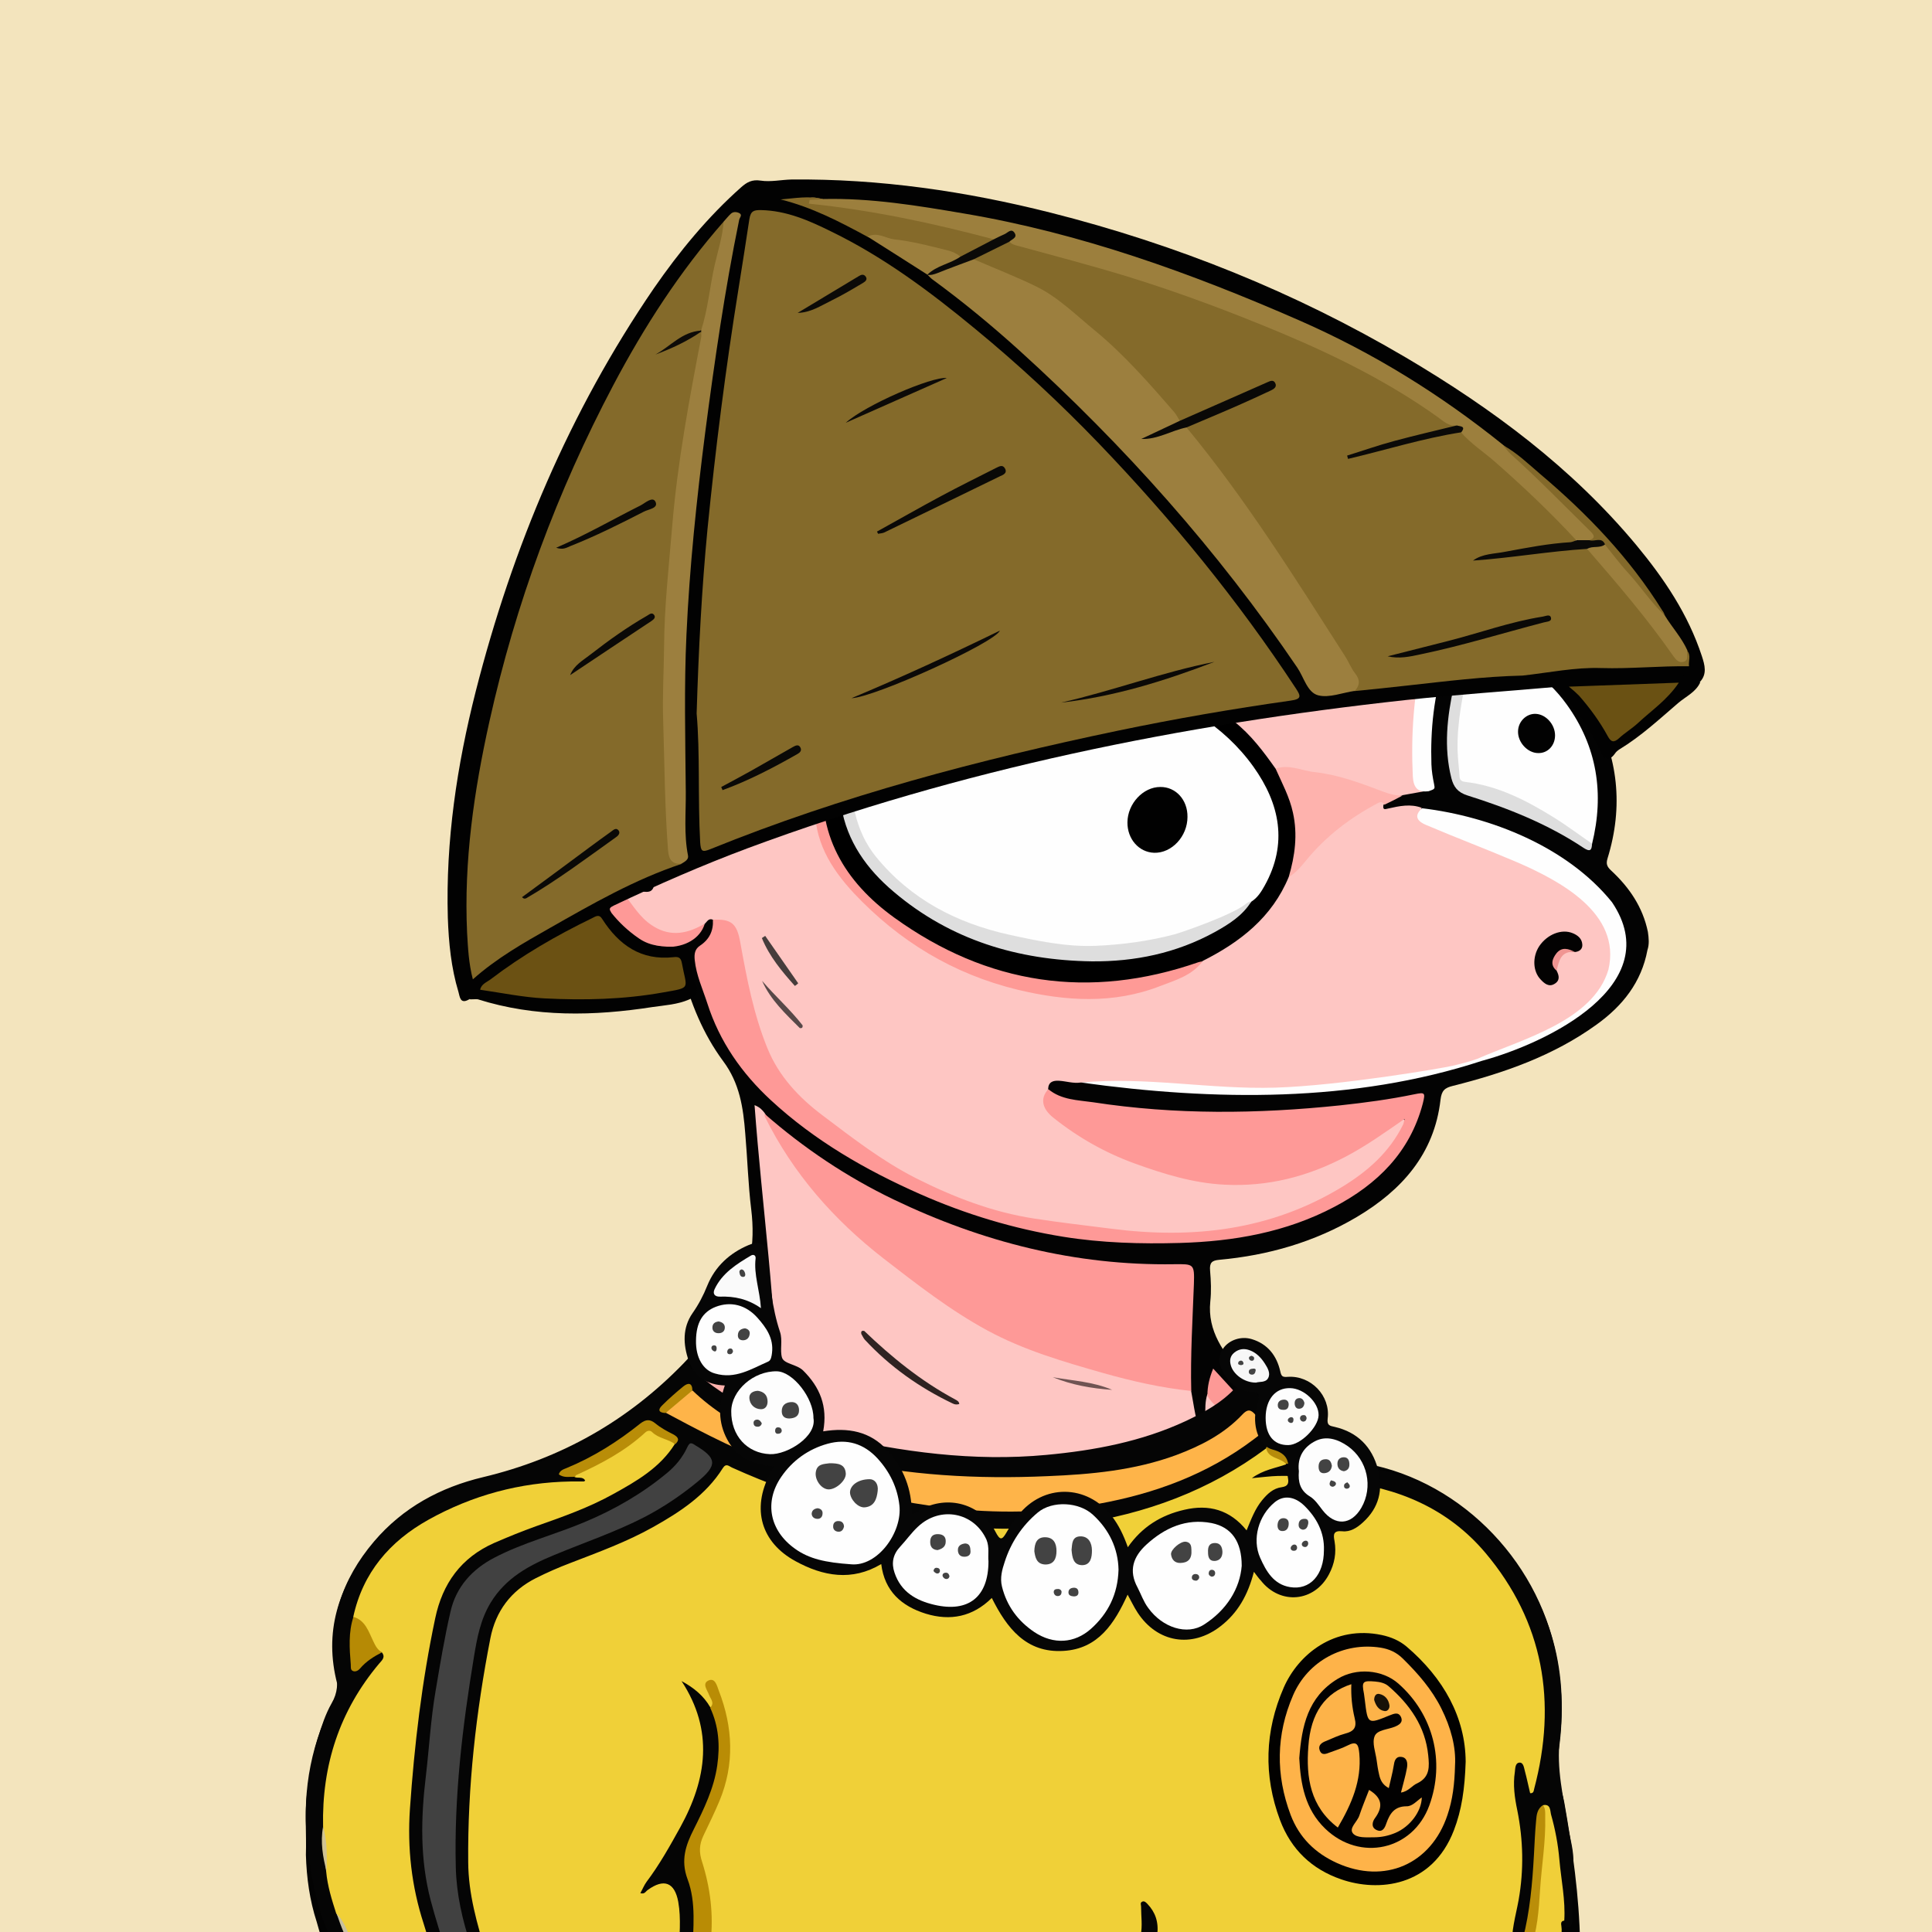
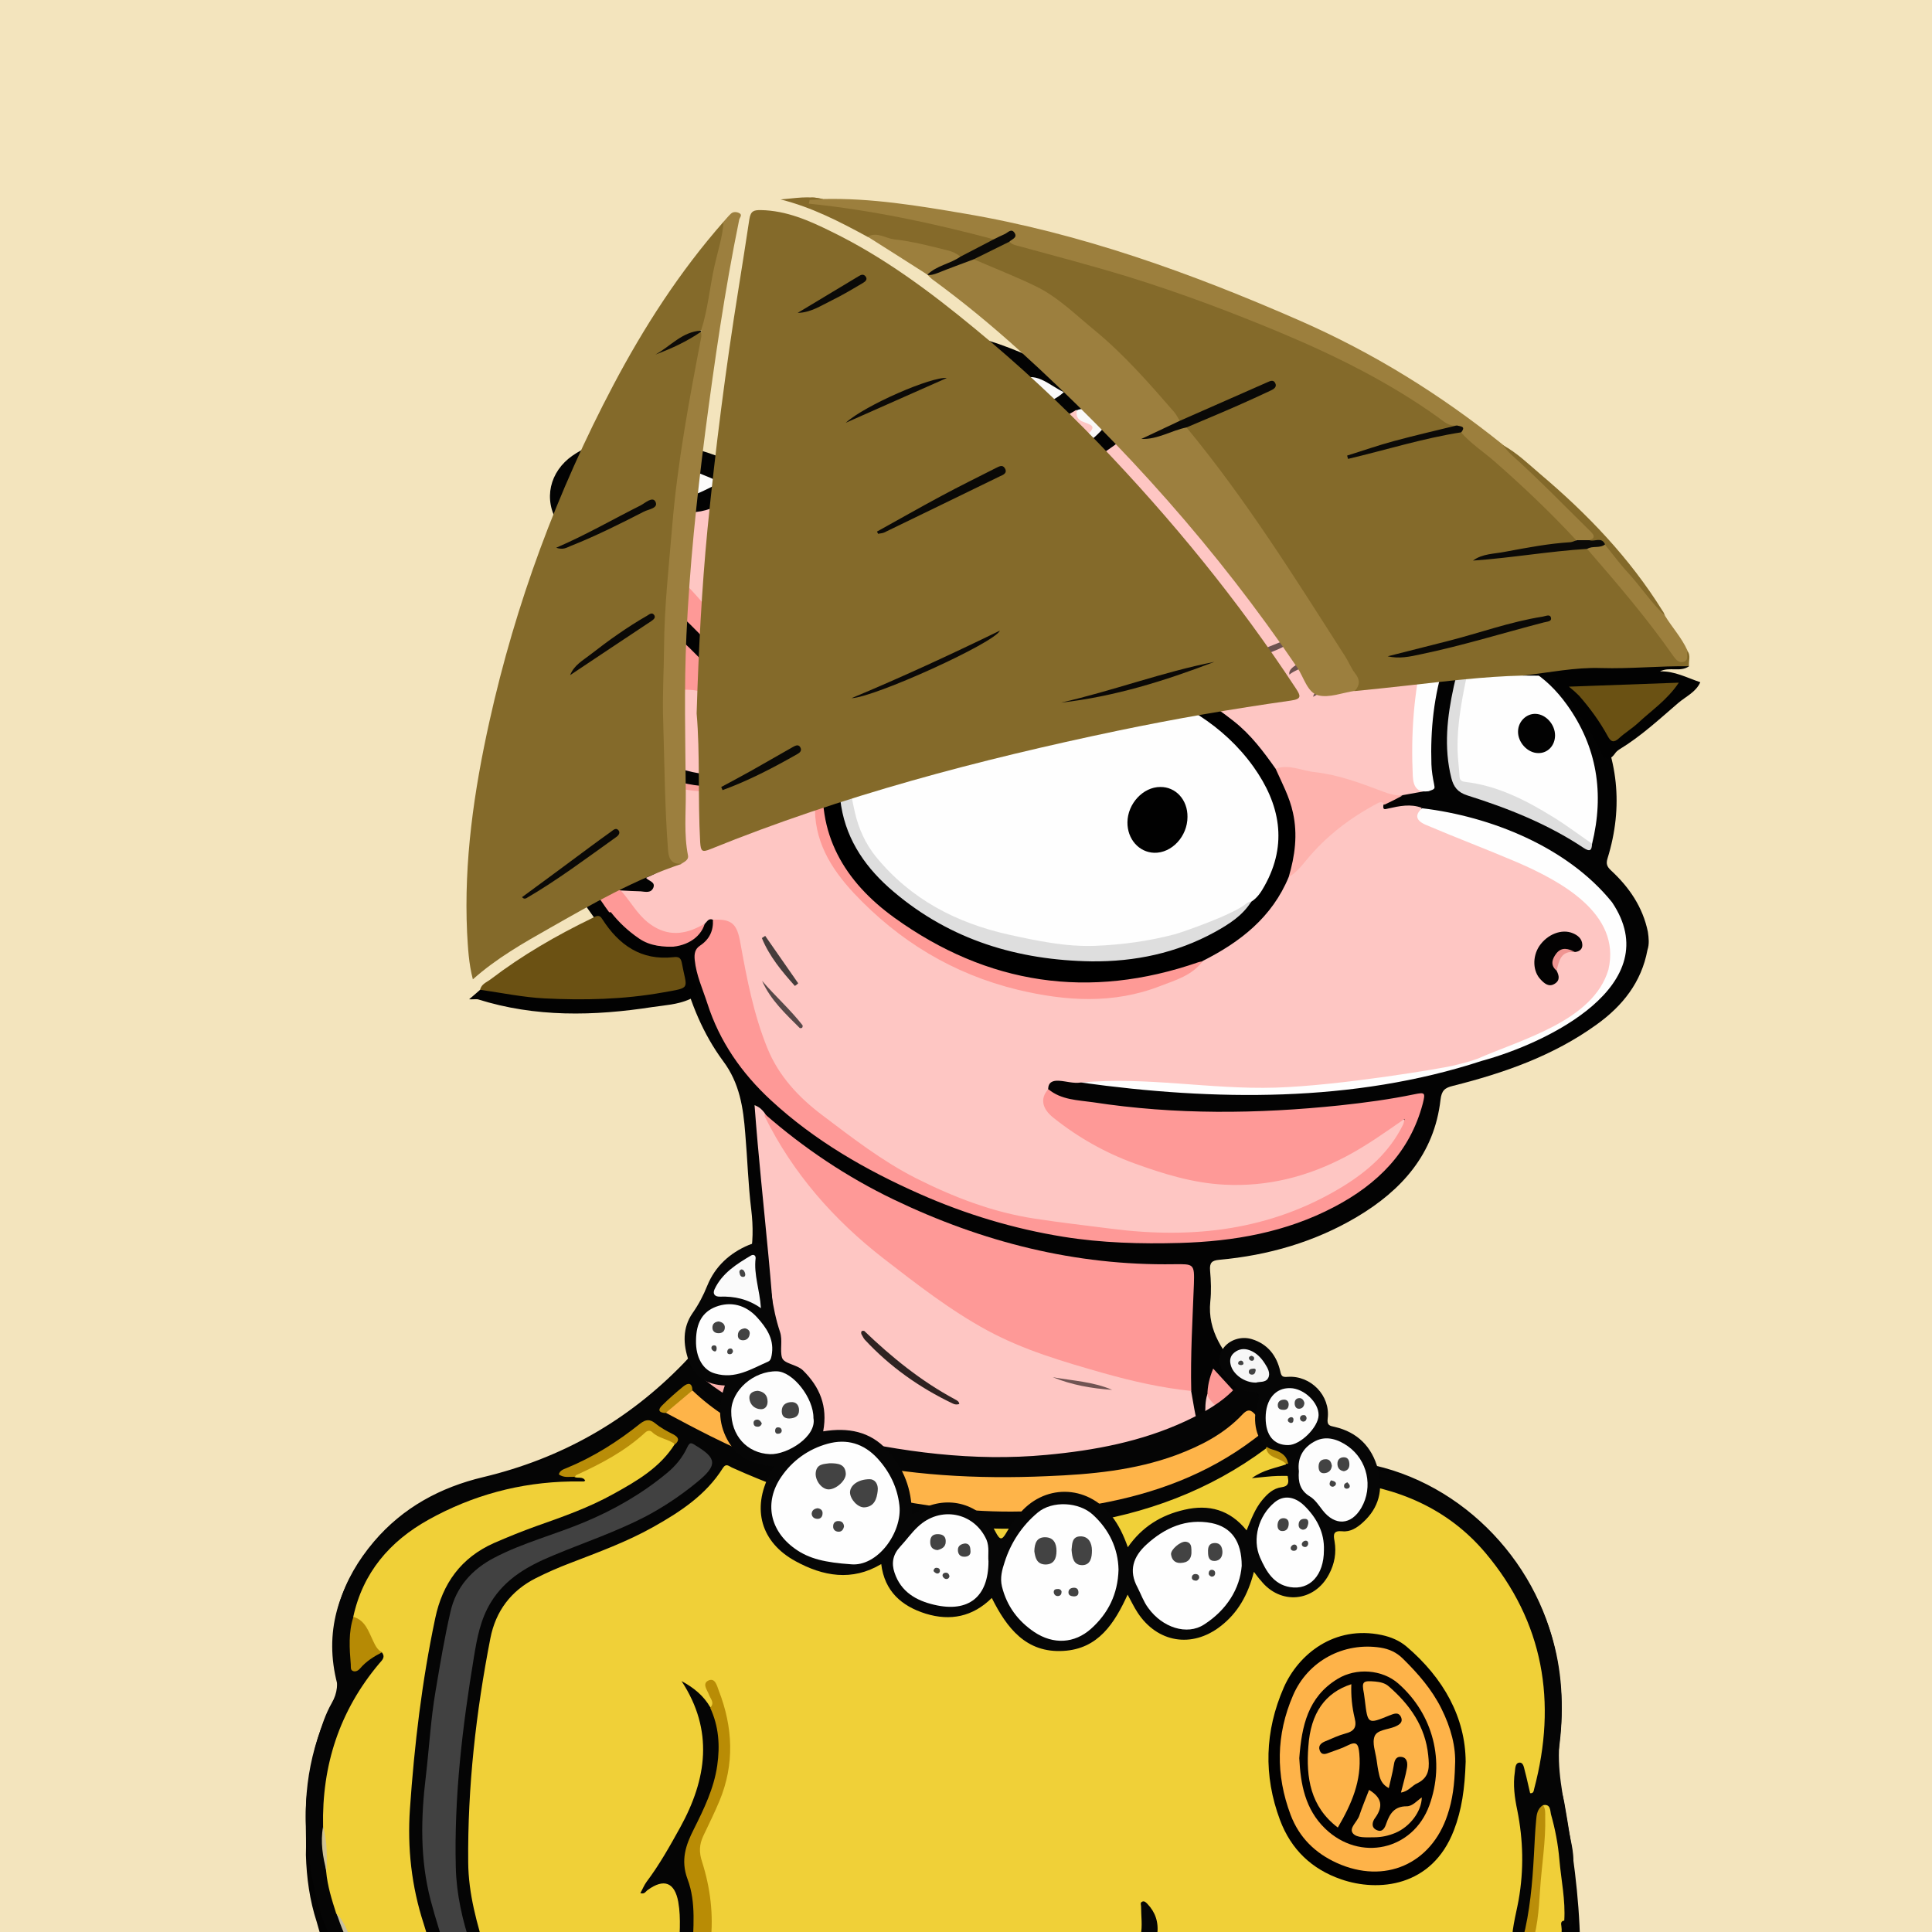
<svg xmlns="http://www.w3.org/2000/svg" width="872" height="872" viewBox="0 0 872 872" fill="none">
  <g id="alpaca">
    <g id="background">
      <rect width="872" height="872" fill="#F3E4BD" />
    </g>
    <svg width="872px" height="872px" viewBox="0 0 872 872" version="1.1">
      <title>mask</title>
      <g id="mask" stroke="none" stroke-width="1" fill="none" fill-rule="evenodd">
        <path d="M672.665,881.5 C623.065,881.5 573.465,881.5 523.865,881.5 C524.265,876 525.165,870.4 523.365,865 C522.565,862.4 522.065,859.4 518.365,859.3 C515.365,859.9 516.365,862.3 516.265,864.1 C516.065,870 516.765,876 513.865,881.5 C449.565,881.5 385.365,881.5 321.065,881.5 C319.265,878.8 320.465,875.9 320.865,873.3 C322.065,865.3 320.965,857.4 319.565,849.6 C318.865,845.8 319.265,842.5 320.765,839 C327.965,822.4 330.465,804.9 328.965,786.9 C328.565,782.1 328.765,777.3 327.765,772.5 C327.065,768.9 325.765,765.5 324.265,762.2 C322.765,759 320.565,757.6 317.165,758.4 C314.465,758.1 313.265,755.6 311.165,754.4 C308.665,752.8 306.565,752.5 305.865,756.2 C305.065,758.5 306.165,760.5 307.065,762.4 C312.165,773.8 316.165,785.6 316.765,798.2 C316.765,806.1 313.565,813.1 310.565,820.1 C306.265,830.1 300.765,839.4 293.665,847.6 C292.565,848.9 290.965,850.1 290.965,852.4 C293.265,852.8 295.165,851.9 297.165,851.2 C298.465,850.7 299.865,849.5 301.065,851.5 C303.465,861.7 303.665,871.8 299.065,881.6 C252.465,881.6 205.865,881.6 159.265,881.6 C161.365,878.1 160.865,874.6 159.465,870.9 C155.565,860 152.765,848.7 153.065,837.2 C153.465,820.4 156.265,803.8 162.265,787.9 C169.265,769.5 182.465,757.7 200.565,751.1 C214.665,746 229.065,741.8 243.965,739.8 C245.765,739.6 248.865,739.9 248.965,737.6 C249.165,734.9 245.865,735.2 243.965,734.6 C236.665,732.6 229.165,732.3 221.765,732.1 C206.665,731.6 191.565,732 176.465,734.1 C170.265,735 169.165,733.2 171.165,727 C177.265,708.5 191.165,697.8 208.365,691.2 C225.265,684.8 242.865,681.8 261.265,684 C269.365,685 277.465,685.4 285.465,686.9 C289.465,687.6 292.965,687 296.065,684.1 C312.665,668.9 325.365,651 333.665,630.1 C336.265,623.5 338.165,616.5 339.765,609.5 C340.265,607.6 339.765,604.5 343.365,604.7 C345.665,607 345.365,609.9 345.365,612.7 C345.265,617.6 345.865,622.3 346.965,627 C347.365,628.7 347.765,630.5 349.665,632.3 C349.865,627 350.565,622.5 350.165,617.9 C346.865,586.7 344.465,555.4 341.465,524.1 C340.765,517.2 339.165,510.3 339.665,503.3 C339.765,501.7 339.565,499.6 341.265,498.9 C343.365,498 344.465,500 345.565,501.4 C360.065,532.3 383.065,555.6 410.465,575.1 C420.665,582.4 430.565,589.9 441.265,596.4 C456.865,605.8 474.065,611 491.165,616.3 C504.665,620.5 518.465,623.6 532.465,625.8 C534.365,626.1 536.465,626.2 538.165,627.5 C540.765,632.9 540.665,638.9 542.465,644.8 C543.965,639.7 540.865,634.3 544.365,629.8 C544.965,629.3 545.765,629.3 546.065,630 C548.665,635.3 553.665,637.7 558.565,640.1 C563.965,642.8 569.065,645.7 573.365,649.9 C575.865,652.4 579.465,652.3 582.265,654.1 C583.665,655.3 585.465,656.5 584.765,658.6 C583.965,660.9 581.665,660.7 579.665,661 C575.965,661.4 572.365,662 569.165,663.8 C567.665,664.7 565.865,665.4 565.465,667.7 C567.765,669.2 570.865,667.6 572.865,669.6 C573.165,670.8 572.265,671.4 571.765,672.2 C570.765,673.9 571.665,674.7 573.365,674.8 C574.065,674.9 574.665,674.7 575.365,674.7 C599.465,671.3 621.665,677.4 642.965,688.2 C652.465,693 661.665,698.3 669.565,705.6 C678.465,713.9 685.365,723.5 689.065,735.2 C691.265,742.1 694.765,748.7 695.065,756.2 C696.865,763.9 695.065,772 697.665,779.6 C698.065,787.1 697.165,794.4 694.365,801.4 C693.765,802.1 693.065,802.3 692.265,802.2 C689.965,800.9 689.965,798.3 689.165,796.3 C687.565,791.9 685.665,787.8 682.065,784.6 C679.865,785.3 678.765,783.8 677.565,782.4 C673.965,778 669.765,774.2 665.665,770.3 C662.865,767.6 659.865,766.6 656.365,769.5 C651.465,773.6 650.165,776.8 652.765,781 C657.565,788.6 661.465,796.7 666.165,804.4 C672.065,814 674.365,824.6 675.965,835.6 C677.865,849.1 676.265,862.4 674.965,875.8 C674.765,877.8 674.365,879.9 672.665,881.5 Z" id="origin" fill="#FEC6C3" fill-rule="nonzero" />
        <path d="M418.965,148.2 C448.565,151 474.165,164 498.665,179.5 C526.265,196.9 553.865,214.1 580.765,232.5 C602.365,247.2 623.665,262.2 645.965,275.7 C651.665,279.1 657.965,281.5 663.065,285.9 C663.965,286.6 664.865,286.5 665.865,286.5 C690.265,286.9 706.965,299.8 718.465,320.2 C730.465,341.5 732.765,364.1 725.565,387.4 C724.765,390 725.365,391.2 727.165,392.9 C735.365,400.5 741.465,409.4 743.765,420.6 C744.165,423.4 744.465,426.1 743.565,428.8 C740.865,443.3 732.365,454 720.665,462.4 C701.165,476.5 678.865,484.3 655.765,490.1 C652.065,491 650.665,492.2 650.165,496.4 C647.365,520.9 632.565,537.3 612.365,549.3 C593.265,560.6 572.365,566.6 550.365,568.6 C546.965,568.9 545.865,569.9 546.165,573.5 C546.565,578.1 546.765,582.8 546.265,587.4 C544.865,600.9 552.465,610.6 560.165,619.8 C569.765,631.3 580.665,641.6 590.365,653 C595.265,658.8 601.665,658.8 607.865,659.4 C653.465,663.7 691.365,699.7 701.465,742.9 C705.365,759.6 705.965,776.5 702.965,793.3 C701.665,800.7 704.865,807 706.065,813.7 C709.765,834.7 712.765,855.7 713.165,877 C713.165,878.5 713.465,880 712.465,881.3 C709.465,881.3 706.465,881.3 703.465,881.3 C702.265,880 701.965,878.4 701.965,876.7 C702.165,859.1 700.865,841.6 700.065,824 C699.465,821.3 701.865,817.5 697.265,816.2 C694.565,818.9 694.165,822.3 693.865,825.8 C692.465,840.2 692.065,854.7 689.665,868.9 C688.965,873.2 689.465,878 685.465,881.2 C683.465,881.2 681.465,881.2 679.465,881.2 C678.365,879.9 678.265,878.5 678.665,877 C680.565,870.1 680.865,862.9 681.565,855.8 C682.765,845.3 682.065,834.9 682.065,824.4 C681.965,813.3 681.165,802.2 680.165,791.1 C679.865,787.8 679.665,784.5 682.465,782 C686.965,787.7 690.465,794 691.665,801.3 C692.065,801.7 692.065,802.7 692.365,802.6 C692.865,802.5 692.965,801.7 693.365,801.3 C695.165,794.1 696.565,786.9 696.365,779.4 C695.765,775 695.365,770.6 695.565,766.2 C695.465,764 695.565,761.8 695.165,759.7 C694.565,756.9 694.665,756.6 694.165,755.1 C692.665,745.9 691.065,740.1 688.465,733.1 C674.765,697.1 648.665,676.1 610.665,669.8 C599.565,668 588.465,669.2 577.465,670.1 C575.865,670.2 574.165,670.9 572.665,669.6 C570.165,669.6 567.765,669.7 565.265,669.7 C564.365,669.7 563.165,669.8 562.765,668.7 C562.265,667.4 563.065,666.5 563.965,665.7 C568.265,661.7 573.565,660.1 579.165,659.5 C580.965,659.3 582.665,659.1 584.765,658.9 C584.265,656.7 582.765,655.7 581.465,654.5 C570.865,646.3 562.965,635.5 553.665,626 C551.865,624.1 550.365,621.9 548.065,620.4 C546.165,623.4 547.065,627 544.865,629.5 C542.965,635.7 545.165,642.2 542.865,648.6 C539.565,642 538.965,634.7 537.565,627.5 C536.865,626.5 536.465,625.4 536.465,624.2 C536.565,612.9 535.665,601.6 537.065,590.3 C537.665,585.5 537.165,580.7 537.465,575.8 C537.665,572.5 536.365,571.5 533.065,571.7 C518.865,572.4 504.865,570.9 490.865,569.2 C468.765,566.5 447.565,560.5 426.765,552.6 C401.265,542.9 377.565,529.9 355.965,513.2 C351.865,510 347.765,506.9 345.065,502.3 C344.065,501 343.065,499.8 340.565,498.8 C343.965,544.8 350.565,590.1 350.965,635.8 C346.165,631.1 344.765,625.3 344.465,619.2 C344.165,614.2 343.565,609.3 343.165,604.4 C340.965,602 342.265,598.8 341.365,596.1 C340.965,591.9 340.465,587.8 340.465,585.7 C322.665,620.6 292.665,644.8 257.465,663.3 C262.465,664 268.065,665.2 273.665,666.6 C279.365,668.3 283.965,671.9 288.765,675.2 C290.065,676.1 291.865,677.3 291.065,679.1 C290.165,680.9 288.165,680.3 286.565,679.8 C281.065,677.9 275.265,676.9 269.665,675.6 C245.265,669.7 221.565,672.1 199.065,682.7 C181.265,691.2 168.765,705.2 162.365,724.2 C160.265,731.1 159.765,739.6 160.965,749 C163.765,747 166.265,744.5 169.665,743.5 C174.365,744.5 175.265,746.3 172.765,750.2 C169.765,754.8 166.065,758.9 163.065,763.4 C153.765,777.5 149.965,793.3 147.765,809.8 C144.765,832 149.665,853 157.165,873.6 C158.065,876 159.965,878.3 158.465,881.1 C155.465,881.1 152.465,881.1 149.465,881.1 C145.165,877.6 144.465,872.3 142.965,867.5 C139.765,857.7 138.365,847.5 138.065,837.2 C138.365,827.9 137.465,818.5 138.565,809.2 C140.265,801 140.865,792.6 143.465,784.5 C145.165,779.1 146.865,773.7 149.665,768.8 C152.465,764 152.565,759.7 151.665,754.3 C147.665,732.2 154.365,712.8 168.765,695.8 C181.865,680.4 198.765,671.3 218.065,666.7 C253.265,658.3 283.365,641.3 308.465,615.4 C316.265,607.3 323.265,598.5 329.665,589.1 C338.665,575.8 340.965,561.5 339.065,545.9 C337.665,534.5 337.365,523 336.365,511.6 C335.465,500 333.865,488.9 326.365,478.9 C317.365,466.7 311.565,452.6 307.865,437.8 C307.365,435.6 306.365,435.5 304.465,435.5 C292.365,435.4 282.065,430.9 274.165,421.7 C257.165,401.9 247.365,378.7 242.365,353.3 C241.165,347.4 239.965,341.6 240.365,335.5 C240.765,329.4 242.365,323.7 245.565,318.5 C251.965,308 262.965,306.3 272.265,314.1 C272.965,314.7 273.765,315.4 274.665,316.3 C281.565,304.1 288.665,292.3 297.565,281.8 C299.365,279.6 297.465,278.8 296.365,277.9 C289.565,272.2 282.465,267 276.065,261 C267.665,253 258.265,245.9 251.865,236 C245.065,225.5 248.065,212.8 258.465,205.6 C268.165,198.9 279.065,197.6 290.365,198.5 C317.265,200.5 340.865,211.3 362.165,227.3 C364.265,228.9 365.665,228.3 367.465,227.2 C381.165,219.3 395.365,212.5 410.765,207.3 C408.265,203.9 404.965,202 402.065,199.7 C395.965,194.9 391.065,189.1 388.265,181.7 C381.765,164.7 390.565,150.4 408.765,148.4 C409.965,148.3 411.065,148.1 412.265,148 C415.765,148.1 414.765,148.1 418.965,148.2 Z" id="origin" fill="#030303" fill-rule="nonzero" />
        <path d="M342.165,595.7 C342.665,600.1 342.665,601.1 343.065,604.8 C340.065,610.8 339.365,617.4 337.365,623.7 C329.465,648.8 314.665,669.1 295.565,686.7 C292.465,689.5 288.665,689.2 285.165,688.5 C271.965,685.7 258.565,684.1 245.265,685 C222.465,686.5 200.765,691.9 183.665,708.8 C177.665,714.7 174.365,722 171.765,729.8 C170.865,732.4 170.965,733.8 174.665,733.2 C191.765,730.4 209.065,730.1 226.265,730.9 C233.565,731.2 241.165,731.5 248.265,734.3 C249.665,734.9 252.065,734.7 251.765,737 C251.565,739 250.365,740.5 247.865,740.8 C237.965,741.9 228.265,743.9 218.765,746.7 C203.065,751.4 187.465,756 175.565,768.7 C166.165,778.8 162.265,791.1 158.865,803.8 C155.965,814.4 154.765,825.3 154.565,836.2 C154.265,849.2 157.465,861.8 162.065,874 C163.465,877.7 163.565,880.3 159.365,881.7 C159.065,881.7 158.665,881.7 158.365,881.7 C153.465,868.9 149.065,855.9 147.165,842.2 C142.665,810 147.965,780.2 168.565,754 C169.565,752.7 170.665,751.4 171.665,750.1 C174.365,746.9 173.965,745.1 169.465,744.9 C163.665,743.6 161.365,741.3 162.365,736 C163.065,731.9 159.565,728.5 161.265,724.6 C164.665,712.4 171.665,702.3 181.065,694.1 C202.065,675.6 227.265,670.2 254.465,672.4 C266.065,673.3 277.465,675.6 288.365,679.9 C289.065,680.2 289.965,680.1 290.965,679.7 C285.565,675 279.965,670.8 273.265,668.2 C271.665,665.7 273.565,664.7 275.165,663.5 C281.265,658.6 287.965,654.7 294.165,649.9 C307.465,639.8 316.965,626.4 325.965,612.6 C328.765,608.3 330.765,603.5 336.265,601.6 C337.565,601.2 337.965,599.7 338.765,598.6 C339.465,597 339.965,595.1 342.165,595.7 Z" id="origin" fill="#FEB2AD" fill-rule="nonzero" />
        <path d="M682.665,782.2 C680.465,783.3 681.665,785.1 681.765,786.6 C683.065,821.3 688.165,845.4 677.765,881.5 C676.065,881.5 674.465,881.5 672.765,881.5 C680.465,843.2 673.965,812.7 651.265,781 C645.365,775.7 659.265,760.1 665.965,768.4 C669.865,770.9 678.865,784.4 682.665,782.2 Z" id="origin" fill="#FEB2AD" fill-rule="nonzero" />
        <path d="M300.165,850.6 C297.665,853.2 294.265,853.4 291.065,854.1 C290.165,854.3 288.965,854.2 288.365,853.2 C287.765,852.1 288.665,851.4 289.265,850.6 C292.265,846.9 295.665,843.3 298.365,839.3 C306.865,826.8 313.665,813.6 315.865,798.5 C315.365,794.1 316.165,789.6 315.665,785.2 C314.665,776.6 311.765,768.8 307.365,761.4 C306.265,759.6 304.765,757.9 305.065,755.5 C305.565,750.9 307.265,749.8 310.865,752.4 C312.865,753.8 314.465,755.8 316.265,757.5 C321.065,760.9 322.665,766.3 324.165,771.5 C328.865,787.7 325.865,803.5 320.265,818.9 C318.365,824.2 315.965,829.4 312.765,834.1 C310.765,837 310.865,839.8 311.765,843.1 C314.765,854.5 313.865,865.8 311.065,877.1 C310.565,878.9 309.865,880.6 308.065,881.5 C305.365,881.5 302.765,881.5 300.065,881.5 C302.065,872.1 303.265,862.7 302.765,853.1 C302.765,851.1 302.665,849.7 300.165,850.6 Z" id="origin" fill="#030303" fill-rule="nonzero" />
        <path d="M308.065,881.5 C312.665,868 314.465,854.4 309.365,840.6 C308.465,838.2 309.565,836.8 310.665,835.2 C319.865,820.3 324.965,804.3 324.965,786.7 C324.965,776.1 322.165,766.4 316.365,757.6 C321.265,754.5 323.465,757 325.665,761.4 C328.565,767.4 329.365,773.6 330.165,780 C332.265,796.9 329.965,813.3 326.065,829.6 C325.865,830.2 325.865,831 325.565,831.5 C318.265,841.9 321.765,853.2 322.865,864.3 C323.465,870 321.865,875.8 321.065,881.5 C316.765,881.5 312.465,881.5 308.065,881.5 Z" id="origin" fill="#FE9A96" fill-rule="nonzero" />
        <path d="M685.665,881.5 C688.965,871.5 689.765,861.1 690.665,850.7 C691.465,841.8 691.965,832.9 692.865,824 C693.265,820.3 693.765,817.9 696.665,815.1 C696.765,815 697.565,814.1 697.665,814.1 C697.665,814.1 697.665,814.1 697.765,814.3 C700.065,817.6 700.665,820.1 700.365,825.1 C697.865,841.3 700.565,857.6 700.165,873.9 C700.065,876.5 700.565,879.3 698.665,881.5 C694.365,881.5 690.065,881.5 685.665,881.5 Z" id="origin" fill="#FEC6C3" fill-rule="nonzero" />
        <path d="M698.665,881.5 C699.765,861.9 698.865,838.2 699.965,818.3 C704.465,838.2 703.565,860.8 703.665,881.5 C701.965,881.5 700.365,881.5 698.665,881.5 Z" id="origin" fill="#FDFCFB" fill-rule="nonzero" />
        <path d="M513.865,881.5 C514.565,874.5 514.865,867.4 514.765,860.3 C514.765,859.2 514.065,857.9 515.365,857.1 C516.965,856.2 517.465,858.3 518.665,858.5 C519.465,858.6 520.265,859 520.765,859.6 C524.865,864 525.365,876.3 521.765,881.4 C519.165,881.5 516.565,881.5 513.865,881.5 Z" id="origin" fill="#030303" fill-rule="nonzero" />
        <path d="M300.165,850.6 C300.865,849.1 301.765,847.8 303.765,846.5 C305.165,858.7 304.765,870.3 300.065,881.4 C299.765,881.4 299.365,881.4 299.065,881.4 C301.165,871.3 302.165,861 300.165,850.6 Z" id="origin" fill="#F9F4F3" fill-rule="nonzero" />
        <path d="M677.665,881.5 C680.665,863 682.165,844.4 682.865,825.7 C682.865,836.1 682.865,846.5 682.865,856.9 C683.165,865.3 680.765,873.3 679.665,881.6 C679.065,881.5 678.365,881.5 677.665,881.5 Z" id="origin" fill="#F9C1BD" fill-rule="nonzero" />
        <path d="M521.865,881.5 C523.265,873.5 524.365,865.6 518.765,858.6 C521.665,856.8 522.865,859.6 523.365,861.1 C525.565,867.8 527.865,874.6 523.865,881.6 C523.165,881.5 522.565,881.5 521.865,881.5 Z" id="origin" fill="#F9F5F5" fill-rule="nonzero" />
        <path d="M345.065,502.7 C362.765,518.2 382.165,531.2 403.365,541.4 C443.365,560.6 485.365,571.3 529.965,570.6 C538.765,570.5 539.165,570.4 538.865,579.5 C538.265,595.6 537.265,611.7 537.665,627.8 C524.165,626.4 510.965,623.4 497.865,619.7 C479.965,614.6 462.065,609.4 445.665,600.5 C428.865,591.4 413.765,579.6 398.765,568 C376.365,550.6 357.965,529.7 345.265,504.1 C345.065,503.7 345.165,503.1 345.065,502.7 Z" id="origin" fill="#FE9997" fill-rule="nonzero" />
        <path d="M517.765,762.3 C519.765,766.1 519.765,770.1 520.165,773.7 C520.865,779.3 521.265,784.9 521.665,790.5 C522.965,806.5 523.165,822.7 522.865,838.8 C522.865,839.3 522.965,839.8 522.865,840.3 C521.965,843.7 522.265,848.7 517.865,849 C514.165,849.2 514.265,844.4 513.465,841.5 C508.865,825.6 503.165,810.1 497.065,794.7 C492.665,783.7 487.265,773.3 481.165,763.2 C476.565,755.6 468.765,752.4 460.965,749.6 C447.365,744.8 433.665,739.8 419.365,738.2 C409.265,737.1 399.065,735.9 388.665,737.3 C379.365,738.6 369.865,739 360.465,739.6 C354.365,739.9 348.265,741.1 342.165,740.8 C334.265,740.4 327.365,737.5 320.865,733.4 C320.365,733.1 320.265,732.3 320.065,731.7 C320.365,729.1 322.665,729 324.465,728.3 C348.865,719.2 373.865,712.4 399.765,709 C428.265,705.3 456.065,707.9 483.565,716.5 C501.565,722.1 508.865,735.2 511.265,752.4 C511.865,756.9 512.865,760.7 517.765,762.3 Z" id="origin" fill="#FEB2AD" fill-rule="nonzero" />
        <path d="M517.765,762.3 C513.565,763.6 511.365,761.7 510.665,757.7 C509.565,750.7 508.365,743.8 505.665,737 C502.165,728.1 495.865,722.7 487.265,719.4 C472.565,713.7 457.365,710.9 441.765,709.5 C401.565,705.9 363.765,715.8 326.365,729 C324.165,729.8 322.065,730.7 319.965,731.6 C318.865,731.5 317.365,731.8 317.065,730.3 C316.665,728.7 318.165,728 319.265,727.5 C325.165,724.6 331.065,721.8 337.065,719 C340.665,717.1 341.465,717 343.665,715.9 C361.365,708.8 379.765,705 398.565,702.7 C403.865,702.1 409.065,701.2 414.365,700.9 C434.065,699.9 453.765,700.4 473.165,704.4 C479.965,705.8 486.665,707.6 493.265,709.6 C495.365,710.3 497.365,711.1 498.665,712.9 C506.565,717.3 509.965,725.1 513.465,732.8 C518.465,741.5 520.065,750.8 518.965,760.6 C518.565,761.1 518.165,761.7 517.765,762.3 Z" id="origin" fill="#030303" fill-rule="nonzero" />
        <path d="M572.665,669.8 C612.865,662.8 647.665,672.4 674.265,704.6 C685.165,717.8 691.265,733.8 694.565,750.7 C694.865,752.3 696.665,777.1 695.665,779.1 C694.665,779.1 695.665,768.1 693.765,755.6 C689.565,736.5 683.165,718.8 667.465,705.7 C646.865,688.6 623.365,678.7 596.765,675.5 C589.365,674.6 582.265,674.8 575.065,676.1 C572.765,676.5 570.465,677.1 569.565,674.6 C568.665,672.1 570.865,670.9 572.665,669.8 Z" id="origin" fill="#FEFEFD" fill-rule="nonzero" />
        <path d="M611.665,706.8 C624.665,713.1 637.665,725.8 618.665,721 C589.365,705.7 554.065,718.3 526.765,732.6 C515.065,712.6 592.465,695.2 611.665,706.8 Z" id="origin" fill="#030303" fill-rule="nonzero" />
        <path d="M526.765,732.6 C529.665,731.1 531.665,729.1 534.765,727.6 C545.965,723.1 557.165,718.5 569.265,716.4 C586.565,713.4 603.565,713 619.965,720.6 C621.065,721.2 622.065,721.9 623.165,722.5 C621.965,729.5 621.865,729.4 614.165,727.7 C605.465,725.8 596.765,723.7 587.765,723.6 C574.165,723.5 561.365,727.8 548.465,731.2 C545.065,732.1 541.665,732.7 538.365,733.9 C534.265,735.4 530.265,736.3 526.765,732.6 Z" id="origin" fill="#FEB2AD" fill-rule="nonzero" />
        <path d="M498.765,712.8 C452.365,696.3 405.865,699.2 359.365,711.9 C353.965,713.4 348.565,715.1 343.165,716.7 C342.165,717.2 341.065,717.6 341.165,715.8 C357.065,707.3 374.765,705 392.165,702 C402.065,700.3 412.265,698.7 422.165,699 C446.265,699.6 470.465,700.1 493.565,708.5 C495.865,709.3 498.665,709.4 498.765,712.8 Z" id="origin" fill="#FBFAFA" fill-rule="nonzero" />
        <path d="M544.965,629.7 C544.965,625.7 545.865,621.9 547.565,617.7 C558.965,630.2 570.265,642.4 581.465,654.6 C576.665,653 575.465,652.4 569.665,650 C561.465,645.5 545.665,633.4 544.965,629.7 Z" id="origin" fill="#FD9996" fill-rule="nonzero" />
        <path d="M611.665,706.8 C585.265,701.1 557.665,706.6 533.865,718.8 C551.865,704 593.865,694.3 611.665,706.8 Z" id="origin" fill="#F8F6F6" fill-rule="nonzero" />
        <path d="M390.065,600.7 C402.465,612.6 415.765,623.4 431.065,631.6 C431.965,632.1 432.865,632.5 432.965,633.7 C431.965,634 431.065,634 430.065,633.5 C414.965,626.3 401.565,616.8 390.265,604.6 C389.665,603.9 389.265,602.9 388.765,602.1 C388.465,600.8 389.065,600.5 390.065,600.7 Z" id="origin" fill="#2F2322" fill-rule="nonzero" />
        <path d="M305.065,755.6 C314.365,768.5 319.365,782.5 315.965,798.6 C315.265,794.1 314.765,789.6 313.765,785.1 C312.065,777.7 309.265,770.7 306.365,763.7 C305.265,761.3 302.665,758.7 305.065,755.6 Z" id="origin" fill="#F8F2F2" fill-rule="nonzero" />
        <path d="M182.065,716.4 C189.465,707 199.165,701.6 211.165,700.7 C211.765,701.8 210.865,702 210.165,702.4 C199.465,704.4 190.365,709.3 183.165,717.6 C182.265,717.8 181.765,717.5 182.065,716.4 Z" id="origin" fill="#55403F" fill-rule="nonzero" />
        <path d="M475.165,621.6 C484.165,623.2 493.365,623.6 501.965,627.3 C492.765,626.7 483.765,625.1 475.165,621.6 Z" id="origin" fill="#705453" fill-rule="nonzero" />
        <path d="M189.565,845 C185.265,842.2 181.665,838.8 179.565,834 C183.665,836.9 187.065,840.6 189.565,845 Z" id="origin" fill="#826261" fill-rule="nonzero" />
        <path d="M526.665,808.7 C526.265,801.2 526.265,793.7 524.165,786.4 C524.265,804.3 527.065,850.1 526.665,808.7 Z" id="origin" fill="#916D6B" fill-rule="nonzero" />
        <path d="M266.065,848.3 C256.765,856.9 271.065,849.6 272.865,843.4 C269.465,844.4 267.765,846.5 266.065,848.3 Z" id="origin" fill="#7B5D5B" fill-rule="nonzero" />
        <path d="M321.765,415.1 C319.765,414.3 319.165,416 318.065,417 C312.865,422.4 304.165,424.1 296.965,420.6 C288.965,416.7 283.565,410.1 279.765,402.2 C282.465,399.7 285.665,401 288.765,401.1 C291.065,401.2 293.765,401.7 291.665,397.9 C290.165,395.3 292.365,394.8 293.865,393.9 C297.965,391.5 298.365,390.5 295.865,386.5 C288.265,374 280.365,361.7 273.165,349 C272.765,348.3 272.365,347.5 271.165,347.7 C270.365,349.8 271.765,351.5 272.665,353.1 C278.165,363.6 284.465,373.5 290.465,383.7 C293.965,389.5 293.565,390.7 287.265,393.2 C284.165,394.4 281.165,395.8 277.765,396 C274.765,396 273.465,393.8 272.165,391.6 C265.565,380.2 261.165,367.8 258.265,355 C256.065,345.4 262.865,335.4 273.465,331.3 C275.865,331.2 276.765,333.2 278.065,334.6 C284.665,341.8 292.365,347.6 301.365,351.5 C302.265,351.9 303.165,352.4 304.165,352 C305.165,352.3 306.165,352.6 307.165,353 C307.165,353.7 306.765,354.2 306.265,354.6 C314.865,355.3 323.565,357.9 331.965,353.7 C333.665,351 331.265,350.9 329.865,350.7 C327.165,350.2 324.265,349.9 321.565,349.7 C305.165,348.7 292.165,341.7 283.065,327.9 C282.565,326.2 283.565,325 284.365,323.8 C294.265,309 313.465,305.5 328.065,315.8 C329.965,317.1 331.565,319.1 334.165,317.6 C335.265,317.6 336.065,319.5 337.165,318.5 C337.665,318.1 337.365,316.6 337.165,315.7 C336.865,314.4 336.465,313.2 336.065,311.9 C335.565,307.1 334.365,302.4 332.265,298 C327.065,287 320.865,276.6 312.065,267.9 C298.965,254.9 285.965,241.8 272.865,228.7 C269.265,225.1 266.665,221 266.065,215.8 C267.165,214.1 268.865,213.6 270.665,213.1 C284.365,209.1 297.765,209.5 310.865,215.6 C312.565,216.4 315.065,216.8 315.065,219.2 C315.065,221.6 312.465,221.9 310.865,222.8 C310.265,223.1 309.665,223.4 309.265,224 C307.765,225.3 304.965,225.9 306.165,228.8 C307.165,231.2 309.565,231.2 311.765,231.2 C318.065,231.2 323.665,228.7 328.965,225.6 C331.165,227 333.265,228.6 335.665,229.8 C340.565,232.3 340.565,234.3 335.865,237.4 C335.165,237.8 334.265,237.9 334.065,238.9 C331.165,240 328.165,241.1 325.265,242.3 C323.565,243 321.765,243.8 322.065,246.1 C322.365,248.4 324.165,248.9 325.965,249.3 C331.165,250.2 335.865,248.7 340.365,246.5 C344.065,244.7 347.465,242.3 350.965,240.1 C357.365,247.7 357.365,247.7 348.065,253 C345.165,254.2 342.265,255.5 339.365,256.7 C337.565,257.5 336.065,258.6 336.465,260.8 C336.865,263.2 338.765,263.9 340.965,263.9 C347.765,264 354.065,261.9 360.365,259.8 C362.565,259.1 364.765,258.5 366.965,257.8 C379.565,263.1 391.365,270 403.465,276.4 C404.265,276.8 405.165,278.3 406.065,276.5 C412.365,280.3 418.865,283.1 427.265,282.6 C407.065,267.6 389.065,251.3 371.165,233.8 C375.665,231.8 380.265,229.7 384.765,227.7 C388.665,234.4 395.865,234.3 401.965,236 C422.065,241.7 440.065,251.7 457.165,263.3 C463.165,267.4 463.965,267.4 469.665,262.7 L469.565,262.8 C470.665,258.8 468.465,255.6 466.865,252.3 C460.465,239.4 451.265,228.4 442.465,217.1 C434.065,206.3 425.865,195.4 417.965,184.3 C413.965,178.7 409.765,173.4 405.465,168.1 C404.165,166.5 402.465,165.6 400.565,164.9 C399.365,164.5 397.665,163.9 399.565,162.2 C408.865,158.9 418.365,159.7 427.865,161 C431.965,161.6 436.065,161.9 439.865,163.7 C441.665,164.5 443.765,165.2 442.765,168 C441.265,169.7 437.865,170.4 439.365,173.6 C440.765,176.4 443.565,176.3 446.265,176 C450.765,175.5 454.565,173.2 458.765,171.8 C460.565,174.9 463.765,175.8 466.765,177 C469.065,177.9 470.865,179 469.765,182 C466.065,183.4 462.365,184.7 458.665,186.2 C456.565,187.1 453.865,187.9 454.865,191 C455.665,193.8 458.365,193.8 460.665,193.5 C469.665,192.4 478.165,189.9 485.765,185 C487.165,187 488.565,188.9 491.065,189.8 C494.565,191.1 494.365,193.2 492.265,195.8 C490.865,197.6 488.565,198.6 487.865,201 C483.965,204 478.965,204.5 474.765,206.7 C472.265,208 467.965,208.4 469.465,212.4 C470.865,216.2 474.665,214.3 477.365,213.6 C488.065,211.1 497.265,205.5 505.865,198.8 C510.665,205.2 518.065,208.4 524.265,213.1 C550.565,232.9 578.965,249.7 606.965,267 C618.265,274 629.065,281.9 640.465,288.7 C643.165,290.3 644.065,292.4 643.265,295.4 C639.665,309.7 639.165,324.3 638.265,338.9 C637.965,343.2 639.065,347.5 639.165,351.8 C639.265,355.4 642.965,355 644.765,356.8 C640.865,357.5 636.965,358.2 633.065,358.9 C629.165,360.4 625.565,359.2 621.965,357.7 C608.865,352.2 595.065,349.5 581.065,347.6 C579.365,347.4 577.765,347.6 576.065,347.5 C574.465,347.3 573.465,346.1 572.565,344.9 C551.765,316.2 522.465,302.3 488.465,296.3 C468.165,292.7 448.065,293.3 428.165,298.7 C401.965,305.9 380.965,319.3 372.965,347.2 C365.465,365.7 369.565,381.9 382.065,396.8 C394.265,411.2 408.365,423.3 424.965,432.1 C441.865,441.1 460.065,446.2 479.065,448.6 C499.065,451 517.765,447.5 535.465,437.9 C537.665,436.7 539.865,435.5 541.365,433.4 C542.965,431.6 545.065,430.7 547.165,429.6 C561.365,422.2 572.665,411.8 579.465,397 C579.765,396.2 580.265,395.5 580.865,394.9 C588.665,387.9 594.665,379.2 603.165,372.8 C608.665,368.6 614.265,364.8 620.365,361.9 C621.865,361.2 626.565,359.9 624.665,363 C624.665,363.3 624.465,362.8 624.365,363.6 C624.065,365.9 625.465,365.1 626.665,364.9 C631.565,363.8 636.665,362.7 641.665,364.6 C640.365,368.5 642.565,370.5 645.765,371.9 C652.365,374.7 659.165,376.9 665.765,379.6 C678.865,384.9 691.865,390.4 704.165,397.5 C711.165,401.6 716.965,407.2 722.065,413.3 C730.365,423.1 729.465,440.3 720.665,449.7 C713.165,457.8 703.665,462.9 693.865,467.6 C684.965,471.8 675.965,475.6 666.665,478.7 C662.565,479.9 658.565,481.5 654.365,482.4 C635.765,486.8 616.865,489.4 597.965,491.5 C582.965,493.2 567.865,492.8 552.665,492.4 C539.365,492.1 526.165,491.1 512.965,490.1 C504.565,489.5 496.165,488.6 487.765,488.6 C484.465,489.1 481.265,488 478.065,487.8 C475.165,487.6 473.165,488.4 473.065,491.6 C471.165,497.4 473.365,501.2 478.065,504.8 C499.165,520.9 523.165,529.8 549.165,533 C567.165,535.2 584.565,531.4 601.065,523.6 C610.865,518.9 619.965,513.1 628.865,506.9 C630.265,505.9 631.965,503.7 633.565,505.2 C635.365,506.8 633.665,508.9 632.765,510.6 C627.165,521.8 617.865,529.3 607.765,535.8 C588.365,548.4 566.765,554.4 543.965,557.2 C529.065,559 514.465,556.1 499.765,555.5 C487.065,555 474.665,552.7 462.265,550.4 C435.565,545.5 411.765,534 389.665,518.6 C380.265,512 370.965,505.2 362.465,497.5 C349.465,485.8 342.465,470.7 338.965,453.9 C336.865,443.8 333.665,434 332.465,423.7 C331.965,419.7 329.665,417 325.465,416.3 C324.165,416.2 322.865,416 321.765,415.1 Z" id="origin" fill="#FEC6C3" fill-rule="nonzero" />
        <path d="M321.765,415.1 C330.365,414.7 332.665,417 334.165,425.6 C337.065,441.7 340.165,457.9 346.365,473.1 C351.465,485.7 360.565,495.4 371.365,503.5 C384.865,513.7 398.265,524.1 413.465,531.8 C430.365,540.3 447.865,547.1 466.865,550 C478.465,551.8 490.065,553.1 501.765,554.6 C538.465,559.3 573.565,555.3 605.765,535.7 C617.265,528.7 627.165,520 633.265,507.6 C633.565,507.1 633.565,506.4 633.965,505 C624.865,511.3 616.465,517.3 607.265,522.1 C590.165,531.1 572.065,535.7 552.665,534.7 C538.465,534 524.965,529.8 511.765,525 C498.665,520.2 486.465,513.3 475.465,504.5 C470.265,500.4 469.365,495.7 473.165,491.6 C479.065,496.5 486.465,496.5 493.365,497.5 C530.465,503.2 567.565,502.8 604.865,498.9 C616.065,497.7 627.265,496.2 638.365,493.9 C643.265,492.9 643.365,493.2 642.165,498.1 C636.365,520.1 621.665,534.5 602.265,544.7 C580.465,556.2 556.865,560.3 532.565,561 C514.965,561.5 497.165,561 479.865,558.2 C457.565,554.6 435.965,548.1 415.165,538.9 C390.765,528.1 367.765,514.9 347.965,496.6 C334.765,484.4 324.765,470.1 319.265,452.9 C317.165,446.4 314.265,440.2 313.565,433.3 C313.265,430.5 313.665,428.3 315.965,426.8 C320.165,424 322.065,420.1 321.765,415.1 Z" id="origin" fill="#FE9997" fill-rule="nonzero" />
        <path d="M668.965,295.9 C685.465,296.7 697.865,305.1 707.165,318 C720.865,337 724.165,358.2 718.565,380.9 C715.765,382.3 714.265,379.8 712.565,378.5 C700.165,369.1 686.965,361.2 671.965,356.6 C668.965,355.7 665.965,354.6 662.765,354.4 C658.765,354.1 657.765,351.9 657.165,348.3 C654.665,332 658.065,316.2 661.565,300.5 C662.565,296.2 664.665,294.6 668.965,295.9 Z" id="origin" fill="#FEFEFE" fill-rule="nonzero" />
        <path d="M644.865,357.1 C639.765,357.8 637.965,355.4 637.665,350.4 C636.765,331.6 638.065,313.1 642.365,294.8 C643.065,291.9 641.465,291.1 639.565,289.9 C613.865,273.4 587.965,257.2 562.165,241.1 C544.065,229.8 526.865,216.9 509.265,204.8 C507.265,203.4 505.565,201.9 505.865,199.2 C507.865,196.4 509.665,196.3 512.765,198.4 C554.265,226.3 595.865,254.1 637.365,281.9 C641.265,284.5 644.865,287.4 648.965,289.7 C652.965,291.9 653.365,294.6 652.065,298.8 C647.165,313.8 645.565,329.3 646.065,345 C646.165,348 646.665,351 647.265,353.9 C647.665,356 647.765,356.1 644.865,357.1 Z" id="origin" fill="#FEFEFE" fill-rule="nonzero" />
        <path d="M280.165,401.9 C284.365,406.5 287.265,412.1 292.265,416.2 C299.865,422.3 307.565,422.4 315.865,418.1 C316.565,417.7 317.365,417.4 318.065,417 C316.065,423.6 309.065,427.6 300.865,427.4 C287.965,427.2 280.065,419 273.465,409.7 C258.465,388.7 249.565,365.4 247.765,339.5 C247.465,334.5 247.365,329.5 249.165,324.7 C252.465,316.1 262.265,314.1 268.365,321 C270.765,323.7 272.665,326.9 274.765,329.8 C274.565,330.5 274.865,331.4 273.965,331.9 C268.965,334.5 263.965,336.8 261.565,342.6 C259.265,347.9 258.565,352.8 260.265,358.4 C263.565,369.2 267.065,379.9 272.565,389.8 C273.765,392 274.465,395 277.965,394.9 C276.565,398 277.965,400.1 280.165,401.9 Z" id="origin" fill="#FE9997" fill-rule="nonzero" />
        <path d="M266.065,217 C279.165,237.7 299.365,251.8 315.265,269.9 C324.965,280.9 332.865,293.1 336.365,307.6 C336.765,309.2 337.565,310.8 335.965,312.1 C331.565,305.7 327.465,299.1 322.265,293.2 C313.165,282.7 302.865,273.6 292.465,264.5 C282.965,256.2 273.065,248.3 263.365,240.3 C257.665,235.6 254.765,229.9 256.065,222.3 C256.665,218.9 257.865,215.9 261.065,214.2 C262.565,215.4 264.565,215.8 266.065,217 Z" id="origin" fill="#FE9997" fill-rule="nonzero" />
        <path d="M469.865,262.9 C467.865,268.3 463.365,269.6 458.665,266.2 C448.665,259.2 438.365,252.5 427.365,247.2 C416.265,241.9 404.765,238 392.765,235.1 C388.765,234.2 384.865,233.1 384.865,227.9 C393.865,223.2 403.265,219.5 413.065,217 C417.965,215.8 421.965,219 425.465,222 C434.665,229.7 442.265,239.1 449.965,248.2 C455.565,254.7 461.865,259.9 469.865,262.9 Z" id="origin" fill="#FE9997" fill-rule="nonzero" />
        <path d="M398.965,163.3 C405.565,164 408.465,169.5 411.665,174 C426.965,195.2 442.965,215.8 458.665,236.6 C463.365,242.8 467.365,249.5 470.165,256.8 C470.965,258.9 471.965,261.2 469.665,263.1 C469.465,260.5 467.665,258.9 466.065,257.3 C457.465,248.9 450.365,239.2 443.265,229.7 C434.765,218.3 424.265,208.9 413.165,200.2 C408.065,196.2 402.965,192.3 398.765,187.2 C392.165,179.1 391.665,168.9 397.765,161.3 C398.765,161.6 398.965,162.3 398.965,163.3 Z" id="origin" fill="#FE9997" fill-rule="nonzero" />
        <path d="M624.865,363.2 C624.165,361.9 623.165,361.8 621.865,362.5 C609.365,369.1 598.465,377.4 589.465,388.4 C587.165,391.2 584.865,394 581.565,395.9 C580.165,394 580.965,392 581.465,390.2 C584.965,378.1 582.965,366.6 577.865,355.3 C576.665,352.7 574.365,350.3 575.565,347 C581.765,344.7 587.465,347.9 593.465,348.5 C604.165,349.7 614.265,353.5 624.265,357.3 C627.065,358.4 629.965,359.1 632.965,359.1 C630.365,360.5 627.665,361.9 624.865,363.2 Z" id="origin" fill="#FEB2AD" fill-rule="nonzero" />
        <path d="M342.165,595.7 C339.065,602.3 334.665,607.1 329.665,613.1 C323.665,620.1 320.665,623.1 315.465,629.1 C307.165,638.8 298.765,647.8 288.465,655.1 C283.765,658.4 279.065,661.7 274.265,664.9 C272.965,665.7 273.265,666.8 273.065,667.9 C266.665,666.7 260.365,665.6 253.165,664.3 C290.565,645.6 321.565,620.6 340.765,582.5 C341.965,587 342.165,591.3 342.165,595.7 Z" id="origin" fill="#FE9A96" fill-rule="nonzero" />
        <path d="M334.165,317.8 C334.065,322.6 331.465,320.6 329.865,319.1 C326.965,316.4 323.765,314.5 320.165,313.2 C307.165,308.4 293.665,312.9 285.265,324.8 C284.465,325.9 283.765,327 282.965,328.1 C280.665,327.2 281.265,325.6 282.065,324.1 C288.365,312 295.165,300.3 303.065,289.2 C304.865,286.8 305.965,287.4 307.865,289.3 C317.465,298.1 325.765,308 334.165,317.8 Z" id="origin" fill="#FE9997" fill-rule="nonzero" />
        <path d="M668.965,295.9 C665.165,295.6 663.565,297.5 662.865,301 C660.265,313.5 657.565,325.9 657.865,338.7 C657.965,342.7 658.565,346.6 658.765,350.5 C658.865,352.2 659.765,352.7 661.265,352.9 C675.965,354.6 688.765,361.2 701.065,368.8 C707.065,372.5 712.765,376.8 718.565,380.8 C718.465,383.8 717.665,384.6 714.765,382.7 C698.565,371.9 680.665,364.8 662.265,359 C657.865,357.6 656.065,355.1 655.065,351.2 C651.565,337.3 653.165,323.5 656.165,309.8 C656.765,307 657.565,304.3 658.465,301.6 C660.765,294.4 660.765,294.4 668.965,295.9 Z" id="origin" fill="#DEDEDE" fill-rule="nonzero" />
        <path d="M266.065,217 C263.765,217.2 260.865,218.4 261.065,214.2 C267.565,208.2 275.865,207.7 283.965,207.4 C298.365,206.9 311.665,211.5 325.465,217.8 C319.565,220.2 314.965,223.5 309.265,224.3 C309.865,221.5 312.765,221.1 315.065,219.3 C298.665,211.1 282.565,209.3 266.065,217 Z" id="origin" fill="#FCFBFB" fill-rule="nonzero" />
        <path d="M398.965,163.3 C398.565,162.6 398.165,162 397.765,161.3 C400.865,156.7 405.965,156.4 410.565,156.2 C424.965,155.5 438.865,157.7 451.965,164.6 C449.265,166.9 445.965,167.4 442.865,168.3 C440.565,163.7 435.865,164.1 431.865,163.3 C420.965,161.1 409.965,160.9 398.965,163.3 Z" id="origin" fill="#FDFCFC" fill-rule="nonzero" />
        <path d="M406.165,276.8 C406.365,278.2 406.665,280 404.465,278.8 C392.365,271.9 380.165,265.3 367.465,259.5 C367.165,259.4 367.165,258.6 367.065,258.1 C367.965,257.7 368.965,257.4 369.665,256.8 C374.165,252.2 377.565,254.9 381.465,258.1 C389.565,264.4 397.865,270.5 406.165,276.8 Z" id="origin" fill="#FCFBFB" fill-rule="nonzero" />
        <path d="M333.965,239.2 C331.865,238.6 333.265,238.2 334.065,237.6 C340.065,233.7 340.065,233.7 333.565,230.3 C331.565,229.3 329.065,228.8 328.865,225.9 C337.265,220.3 342.765,226.8 349.365,230.5 C344.565,234.6 339.565,237.4 333.965,239.2 Z" id="origin" fill="#FBFBFB" fill-rule="nonzero" />
        <path d="M469.965,182.3 C468.765,178.9 465.765,178.1 462.965,176.9 C461.065,176.1 457.565,175.9 458.965,172.1 C467.365,166.9 472.965,173.6 480.165,177 C476.865,180 473.565,181.4 469.965,182.3 Z" id="origin" fill="#FAF9F9" fill-rule="nonzero" />
        <path d="M348.165,253.2 C347.865,252.7 347.665,252.3 348.365,252 C352.665,249.8 357.765,247.8 351.365,242.2 C350.965,241.9 351.265,240.9 351.165,240.3 C357.465,235.8 357.465,235.8 366.265,244.9 C360.365,248.4 354.665,251.7 348.165,253.2 Z" id="origin" fill="#FAF9F9" fill-rule="nonzero" />
        <path d="M161.165,724.3 C161.465,726.2 160.965,728.3 163.065,729.6 C164.065,730.2 164.565,731.2 164.165,732.1 C161.765,738.1 163.965,742 169.465,744.7 C166.365,747.1 163.265,749.5 159.665,752.4 C158.365,742.7 157.965,733.4 161.165,724.3 Z" id="origin" fill="#FB9A96" fill-rule="nonzero" />
        <path d="M487.965,201.3 C485.965,198.5 488.965,198.1 490.165,196.9 C494.165,192.9 494.265,192.3 489.165,190.5 C486.265,189.5 485.665,187.8 485.965,185.2 C489.765,183.3 498.165,185.7 500.165,189.3 C500.865,190.6 499.865,191.1 499.265,191.8 C496.065,195.6 492.565,199.2 487.965,201.3 Z" id="origin" fill="#F9F8F8" fill-rule="nonzero" />
        <path d="M274.065,332 C274.365,331.3 274.565,330.6 274.865,329.9 C283.065,339.4 292.765,346.9 304.165,352.2 C298.365,353.7 294.765,349.4 290.565,346.9 C284.265,342.9 278.965,337.7 274.065,332 Z" id="origin" fill="#F0EAEA" fill-rule="nonzero" />
        <path d="M331.965,353.8 C332.065,355.6 330.765,356.1 329.465,356.3 C322.265,357.4 315.065,357.6 307.965,356.1 C305.565,355.6 305.165,354.7 307.265,353.1 C315.365,355.2 323.665,355.6 331.965,353.8 Z" id="origin" fill="#F9A19E" fill-rule="nonzero" />
        <path d="M727.565,407.2 C707.465,382.3 672.865,368.5 641.865,364.8 C638.565,367.7 638.865,370.3 643.565,372.3 C657.165,378.1 670.965,383.3 684.565,389.1 C703.965,397.5 731.865,412.2 725.965,437.6 C719.165,460.8 686.765,469.1 666.765,477.9 C666.765,477.9 666.765,477.9 666.765,477.9 C663.065,479.2 660.765,479.8 655.765,481 C650.765,482.2 604.765,490 575.665,490.9 C546.365,491.8 517.065,485.8 487.965,488.6 C547.865,496.9 610.865,497.8 668.865,478.8 C698.365,470.8 752.765,444.5 727.565,407.2 Z" id="origin" fill="#FEFEFE" fill-rule="nonzero" />
        <path d="M619.965,720.6 C613.265,719.6 606.865,717.4 600.065,716.4 C590.265,715 580.665,715.8 570.965,717.5 C559.965,719.4 549.465,722.9 539.165,727 C537.665,727.6 536.265,727.7 534.765,727.6 C549.165,718.7 565.165,714.9 581.865,713.5 C591.465,712.7 601.065,712.8 610.465,715.6 C613.865,716.7 617.465,717.6 619.965,720.6 Z" id="origin" fill="#FA9996" fill-rule="nonzero" />
        <path d="M575.765,347 C578.665,353.5 582.065,359.8 583.565,366.8 C585.765,376.7 584.465,386.3 581.665,395.8 C574.165,414 559.765,425.2 542.865,433.7 C540.665,435.6 538.065,436.7 535.365,437.6 C506.965,447 478.465,446.3 449.865,438.4 C428.865,432.6 409.865,422.9 393.865,407.9 C380.365,395.2 371.865,379.7 369.765,361 C369.265,356.1 370.965,351.6 371.965,346.9 C378.765,321.5 396.865,306.9 420.665,299.9 C470.165,285.3 516.065,293.3 556.965,325.6 C564.565,331.6 570.265,339.2 575.765,347 Z" id="origin" fill="#000000" fill-rule="nonzero" />
        <path d="M372.065,347 C367.965,376.3 381.365,398.1 403.665,414.2 C445.565,444.4 491.665,451.4 540.865,434.3 C541.465,434.1 542.165,434 542.765,433.9 C537.965,440.3 530.565,442.4 523.765,445 C502.565,453.3 480.965,451.9 459.265,446.7 C430.165,439.6 405.765,424.8 385.365,403.1 C374.765,391.7 367.165,379.1 367.865,362.8 C368.265,357.1 370.065,352 372.065,347 Z" id="origin" fill="#FE9A96" fill-rule="nonzero" />
        <path d="M280.165,401.9 C278.465,401.1 276.165,401.4 275.465,399.1 C274.765,396.9 276.865,396.1 278.065,395 C282.565,393.4 289.165,392.9 291.065,389.7 C293.165,386.1 287.565,381.7 285.265,377.7 C280.665,369.3 275.665,361 270.865,352.6 C270.165,351.3 269.465,349.9 268.965,348.5 C268.465,347.2 268.465,345.8 270.065,345.1 C271.365,344.6 272.265,345.4 273.065,346.3 C273.565,346.9 273.965,347.7 274.365,348.4 C281.465,360.2 288.665,372 295.765,383.8 C300.765,392.1 300.865,392.1 291.565,396.2 C292.765,397.7 295.965,398 294.865,400.7 C293.765,403.2 291.365,402.5 289.165,402.3 C286.165,402.2 283.165,402.1 280.165,401.9 Z" id="origin" fill="#030303" fill-rule="nonzero" />
        <path d="M702.565,438.1 C703.765,440.4 704.165,442.6 701.565,444.1 C699.065,445.6 697.065,443.9 695.465,442.2 C691.765,438.5 691.565,431.8 694.765,427 C698.365,421.7 704.865,419.1 709.865,421.2 C712.065,422.1 713.965,423.6 714.165,426.2 C714.365,428.3 712.965,429.5 710.765,429.7 C703.665,428.6 701.165,431.1 702.565,438.1 Z" id="origin" fill="#030202" fill-rule="nonzero" />
        <path d="M358.765,445 C352.865,438.4 347.265,431.7 343.865,423.4 C344.365,423.1 344.865,422.7 345.365,422.4 C350.365,429.5 355.265,436.7 360.265,443.8 C359.765,444.3 359.265,444.7 358.765,445 Z" id="origin" fill="#463D3C" fill-rule="nonzero" />
        <path d="M360.965,464 C354.465,457.5 347.765,451.3 343.965,442.7 C349.865,449.6 356.665,455.6 362.265,462.8 C362.365,463.8 361.965,464.2 360.965,464 Z" id="origin" fill="#574848" fill-rule="nonzero" />
        <path d="M585.065,286.2 C579.465,290.5 565.465,292.7 564.465,298.3 C570.465,294.9 583.865,292.1 585.065,286.2 Z" id="origin" fill="#6D5250" fill-rule="nonzero" />
        <path d="M592.665,314.5 C597.765,311.7 602.765,308.9 607.765,306.2 C601.665,305.9 593.165,311.1 592.665,314.5 Z" id="origin" fill="#6D5250" fill-rule="nonzero" />
        <path d="M595.965,295 C592.165,297.6 580.965,299.9 581.965,304.5 C585.565,301.3 596.365,299.3 595.965,295 Z" id="origin" fill="#6D5250" fill-rule="nonzero" />
        <path d="M702.565,438.1 C699.565,435.6 700.565,432.8 702.465,430.3 C704.965,427.2 707.965,428.2 710.865,429.7 C704.465,429 703.665,433.7 702.565,438.1 Z" id="origin" fill="#F09592" fill-rule="nonzero" />
        <path d="M701.865,331.9 C701.865,336.5 698.565,340 694.265,339.9 C689.465,339.9 684.965,335 685.165,330 C685.265,325.6 688.965,322 693.165,322.2 C697.765,322.4 701.865,327 701.865,331.9 Z" id="origin" fill="#020202" fill-rule="nonzero" />
        <path d="M383.865,338.8 C390.965,324.2 402.965,315.2 417.465,309.3 C448.565,296.7 479.865,298.2 511.065,308.8 C532.665,316.1 552.165,327.1 565.765,346.1 C577.665,362.8 581.365,380.8 570.765,399.8 C569.265,402.5 567.565,405.2 564.865,406.9 C556.265,415.3 546.165,420.3 534.165,422.3 C526.265,423.6 518.465,425.2 510.665,426.7 C488.865,430.6 467.965,426.7 447.165,420.9 C435.565,417.7 424.265,413.5 414.565,406.2 C402.965,397.4 391.765,388 386.765,373.7 C382.965,362.4 379.465,350.9 383.865,338.8 Z" id="origin" fill="#FEFEFE" fill-rule="nonzero" />
        <path d="M383.865,338.8 C382.065,348.3 383.765,357.5 385.865,366.7 C387.565,374.1 390.665,380.9 395.365,386.7 C411.065,405.9 431.665,416.6 455.565,421.9 C468.365,424.7 481.165,427.4 494.365,426.9 C506.465,426.4 518.365,424.8 530.165,421.7 C533.465,420.8 555.165,413.3 561.765,408.4 C562.665,407.7 563.565,406.9 564.765,406.9 C560.865,413.3 554.565,417.2 548.265,420.7 C530.965,430.2 512.165,434.1 492.665,433.9 C459.465,433.4 429.065,424.3 403.365,402.5 C391.265,392.3 382.265,379.8 379.665,363.8 C378.265,355 379.665,346.6 383.865,338.8 Z" id="origin" fill="#DEDEDE" fill-rule="nonzero" />
        <path d="M535.965,368.7 C535.965,377.5 528.865,385.1 520.965,384.9 C514.065,384.7 508.765,378.7 508.865,371.1 C508.965,362.7 515.965,355.2 523.665,355.2 C530.665,355.1 536.065,361 535.965,368.7 Z" id="origin" fill="#010101" fill-rule="nonzero" />
      </g>
    </svg>
    <svg width="872px" height="872px" viewBox="0 0 872 872" version="1.1">
      <title>mask</title>
      <g id="mask" stroke="none" stroke-width="1" fill="none" fill-rule="evenodd">
        <path d="M306.522,881.658 C277.522,881.658 248.522,881.658 219.522,881.658 C218.222,880.558 217.422,879.158 216.822,877.558 C212.922,866.158 210.422,854.458 210.122,842.358 C209.222,809.758 212.822,777.558 218.422,745.558 C219.522,738.958 220.922,732.458 224.422,726.658 C228.622,719.658 234.122,714.258 241.622,710.558 C254.822,703.958 268.822,699.558 282.222,693.658 C295.322,687.858 307.122,680.258 317.822,670.858 C320.222,668.758 322.222,666.258 323.822,663.558 C325.922,660.158 328.322,659.858 331.822,661.358 C348.022,668.458 364.622,674.558 381.722,678.958 C409.122,686.058 436.922,689.958 465.222,688.258 C495.422,686.458 524.522,679.758 551.222,664.858 C556.322,662.058 561.222,658.958 566.022,655.558 C567.522,654.558 568.822,653.058 570.822,653.258 C573.422,654.658 575.622,656.758 578.322,657.958 C579.522,658.558 581.222,659.158 580.322,661.258 C577.622,663.658 574.122,663.958 570.722,665.158 C578.722,663.358 586.522,664.458 594.222,665.658 C604.522,667.158 615.022,667.958 625.222,670.958 C657.522,680.558 679.222,701.258 691.022,732.658 C699.522,755.258 700.822,778.358 695.522,801.858 C695.122,803.758 694.722,805.758 693.722,807.558 C693.122,808.558 692.422,809.658 691.122,809.558 C689.622,809.558 689.422,808.158 689.022,807.058 C688.422,805.658 688.322,804.158 687.922,802.658 C687.522,801.258 687.622,799.658 685.822,798.358 C684.522,801.358 684.722,804.258 685.022,807.158 C685.422,810.258 685.722,813.458 686.322,816.558 C690.022,832.958 688.922,849.258 685.522,865.558 C684.522,870.158 684.122,874.758 683.122,879.358 C682.822,879.958 682.422,880.358 681.822,880.658 C679.722,881.558 677.522,881.158 675.422,881.158 C557.622,881.158 439.722,881.158 321.922,881.158 C318.922,880.758 319.422,878.458 319.622,876.558 C320.622,863.658 319.122,851.058 315.222,838.758 C313.822,834.358 315.122,830.558 317.122,826.858 C321.522,818.258 325.622,809.458 327.422,799.958 C329.822,787.558 328.022,775.558 323.622,763.758 C323.222,762.758 322.822,761.558 321.222,760.958 C320.122,764.358 325.122,767.658 321.422,770.858 C316.822,769.558 315.722,764.058 311.122,762.358 C313.022,766.558 315.422,770.558 316.722,775.058 C320.822,789.158 318.722,802.758 313.022,815.858 C307.522,828.358 300.622,840.158 292.422,851.158 C293.122,851.858 293.522,851.158 293.922,850.958 C302.522,847.358 306.822,849.458 307.722,858.558 C308.122,866.258 309.322,874.058 306.522,881.658 Z" id="kungfu" fill="#F0D038" fill-rule="nonzero" />
        <path d="M152.522,881.658 C143.822,865.658 140.222,848.358 138.522,830.458 C136.422,807.358 140.622,785.658 151.722,765.258 C152.722,763.458 152.722,761.858 152.222,760.058 C146.122,736.758 152.622,716.458 167.322,698.358 C179.822,683.058 196.222,673.658 215.222,668.758 C240.422,662.258 264.422,653.258 285.122,636.858 C292.822,630.758 300.522,624.758 307.222,617.658 C308.522,616.258 309.422,615.058 311.522,617.058 C329.322,634.058 351.422,642.358 374.822,647.858 C406.922,655.358 439.322,659.758 472.322,656.658 C493.922,654.658 515.222,650.658 535.022,641.458 C543.322,637.558 551.622,633.058 557.922,626.058 C560.822,622.858 562.622,623.858 565.022,626.558 C572.022,634.358 579.422,641.758 586.122,649.858 C591.922,656.758 598.622,660.258 607.722,661.058 C633.022,663.058 654.422,673.858 672.222,691.958 C697.622,717.758 708.122,749.158 704.022,784.758 C702.422,798.458 705.622,810.858 707.622,823.758 C708.522,829.658 710.622,835.758 710.022,841.458 C709.122,850.058 710.222,858.558 709.622,867.058 C709.522,868.258 709.422,869.658 708.022,869.858 C706.022,870.158 706.322,868.258 706.022,867.158 C703.522,859.558 704.022,851.458 703.022,843.658 C702.022,835.958 700.822,828.258 699.022,820.658 C698.622,819.158 698.822,817.158 696.322,817.258 C694.122,822.158 693.922,827.358 693.922,832.458 C693.922,844.458 692.022,856.358 690.522,868.258 C690.122,871.258 689.222,874.158 688.022,876.858 C687.022,879.258 685.422,880.758 682.522,879.158 C681.922,871.758 684.122,864.758 685.422,857.558 C687.822,843.958 687.522,830.558 684.822,817.058 C683.622,811.358 682.822,805.558 683.722,799.758 C683.922,798.258 683.822,795.758 685.722,795.558 C687.622,795.358 687.822,797.858 688.222,799.258 C689.122,802.558 689.822,806.058 690.622,809.358 C692.122,809.458 692.222,808.458 692.422,807.458 C702.822,768.258 696.722,732.058 670.422,700.858 C653.622,680.958 630.922,671.258 605.022,668.658 C595.622,667.658 586.322,665.858 576.822,666.158 C573.222,666.258 569.622,666.758 565.022,667.158 C570.222,663.358 575.622,662.658 580.422,660.958 C583.422,659.958 584.222,658.858 581.522,656.158 C578.422,653.058 575.722,650.758 571.422,653.758 C545.922,672.758 517.022,683.358 485.822,687.858 C468.122,690.358 450.422,690.458 432.622,689.158 C396.822,686.558 362.922,677.058 330.322,662.358 C329.022,661.758 327.722,660.258 326.222,662.658 C318.622,674.758 307.022,682.358 294.922,689.158 C283.022,695.858 270.122,700.558 257.422,705.458 C252.122,707.458 246.922,709.758 241.922,712.258 C230.622,717.958 223.722,727.158 221.322,739.458 C214.822,772.858 211.022,806.458 211.322,840.558 C211.422,854.858 215.322,868.458 219.522,881.958 C217.822,881.958 216.222,881.958 214.522,881.958 C212.222,880.858 211.222,878.858 210.522,876.558 C206.922,864.558 204.322,852.358 204.222,839.758 C204.022,806.058 207.722,772.658 214.122,739.658 C217.222,723.758 225.722,712.158 240.522,704.958 C253.022,698.958 266.122,694.658 278.822,689.158 C290.622,684.058 301.722,677.658 311.822,669.658 C314.622,667.458 316.722,664.658 318.822,661.858 C320.822,659.258 319.322,657.458 317.022,656.258 C314.922,655.158 312.822,652.158 310.322,655.758 C301.222,669.258 287.622,676.858 273.622,684.058 C259.922,691.058 245.122,695.158 231.022,701.058 C226.222,703.058 221.522,705.058 217.522,708.458 C209.822,715.158 205.322,723.258 203.222,733.458 C198.122,759.158 195.322,785.058 192.722,811.058 C190.422,833.658 193.922,855.158 201.422,876.258 C202.122,878.058 203.222,879.958 201.622,881.858 C199.622,881.858 197.622,881.858 195.622,881.858 C194.022,880.558 193.322,878.658 192.622,876.758 C187.022,860.758 183.522,844.358 183.422,827.458 C183.422,814.158 185.122,800.958 186.522,787.758 C188.422,768.858 191.622,750.158 195.222,731.558 C198.422,715.158 207.222,703.258 222.022,695.858 C230.322,691.658 239.322,688.858 248.022,685.658 C261.422,680.658 274.822,675.458 286.722,667.358 C292.922,663.158 298.722,658.358 303.222,652.258 C303.622,651.558 304.522,650.658 304.022,650.058 C301.222,646.958 297.322,645.158 293.822,643.258 C291.422,641.858 289.522,644.358 287.722,645.658 C282.422,649.758 276.722,653.158 271.122,656.758 C265.722,660.358 259.622,662.458 253.822,665.258 C256.022,665.958 258.122,665.758 260.322,665.858 C261.122,665.858 262.022,665.958 262.822,666.258 C263.922,666.758 265.022,667.358 264.722,668.758 C264.422,669.858 263.322,670.058 262.322,670.158 C259.322,670.558 256.322,670.258 253.322,670.358 C233.522,671.258 214.822,676.658 197.322,685.458 C178.822,694.858 166.022,709.458 160.822,729.958 C159.822,736.158 158.322,742.258 159.822,748.558 C160.122,749.758 159.422,751.558 161.022,751.958 C162.422,752.358 163.222,750.758 164.222,749.958 C166.722,747.858 169.122,745.558 172.822,745.658 C175.622,748.858 172.722,750.958 171.122,752.958 C164.822,760.958 159.022,769.358 155.622,779.058 C150.322,794.058 145.822,809.158 147.022,825.358 C146.822,831.758 146.922,838.058 148.522,844.358 C149.922,850.758 151.022,857.158 153.422,863.358 C154.622,869.258 158.122,874.258 160.222,879.758 C160.322,880.558 160.222,881.258 159.622,881.858 C157.222,881.658 154.822,881.658 152.522,881.658 Z" id="kungfu" fill="#050505" fill-rule="nonzero" />
        <path d="M145.822,824.458 C145.222,796.758 153.222,772.158 171.122,750.858 C172.422,749.358 174.122,747.958 172.322,745.758 C170.122,745.558 168.622,744.658 167.822,742.558 C166.022,737.658 163.122,733.458 159.422,729.858 C163.722,709.858 175.922,695.658 193.322,685.958 C213.222,674.858 234.722,669.058 257.522,668.658 C259.522,668.658 261.522,668.658 263.522,668.658 C263.622,668.658 263.722,668.558 264.122,668.258 C263.022,666.258 260.822,667.358 259.322,666.658 C259.222,664.158 261.322,663.858 262.922,663.058 C272.322,658.658 281.222,653.458 289.122,646.758 C291.322,644.958 293.622,644.158 295.822,646.158 C298.422,648.558 303.122,647.658 304.522,651.858 C297.822,662.458 287.422,668.458 276.922,674.258 C265.822,680.458 253.822,684.658 241.922,688.858 C235.522,691.158 229.122,693.758 222.922,696.458 C208.122,703.058 199.722,714.658 196.422,730.458 C190.422,758.858 187.022,787.558 185.022,816.458 C183.822,834.058 185.722,851.358 191.222,868.258 C192.622,872.658 193.922,877.158 195.322,881.558 C183.322,881.558 171.322,881.558 159.322,881.558 C159.322,881.058 159.322,880.558 159.322,880.058 C157.122,874.458 154.922,868.758 151.722,863.558 C149.722,857.358 147.822,851.258 147.222,844.758 C146.422,838.058 146.422,831.258 145.822,824.458 Z" id="kungfu" fill="#F0D038" fill-rule="nonzero" />
        <path d="M201.522,881.658 C199.122,873.758 196.522,865.858 194.422,857.858 C189.522,839.258 189.922,820.458 192.222,801.558 C193.722,788.758 194.422,775.758 196.622,763.058 C198.622,751.158 200.622,739.158 203.322,727.458 C205.822,716.258 213.122,708.258 223.122,703.058 C236.122,696.258 250.422,692.658 263.922,686.958 C277.322,681.358 289.822,674.158 301.022,664.858 C304.922,661.658 308.122,657.758 310.222,653.158 C311.322,650.958 311.922,651.058 313.722,652.258 C323.622,658.158 324.022,661.258 314.622,668.958 C307.322,674.958 299.422,680.258 291.022,684.658 C277.822,691.458 263.822,696.158 250.122,701.858 C238.722,706.558 228.322,712.158 221.522,723.258 C216.822,730.958 215.322,739.358 213.922,747.758 C208.722,779.258 204.922,810.858 205.722,842.858 C206.022,854.958 208.722,866.858 212.622,878.358 C213.022,879.558 213.922,880.658 214.522,881.758 C210.122,881.658 205.822,881.658 201.522,881.658 Z" id="kungfu" fill="#414141" fill-rule="nonzero" />
        <path d="M306.522,881.658 C306.522,873.858 307.522,866.158 306.122,858.358 C304.522,849.658 299.722,847.658 292.322,853.058 C291.422,853.658 291.022,855.058 289.022,854.458 C290.022,852.658 290.722,850.858 291.822,849.358 C297.622,841.658 302.322,833.258 307.022,824.758 C319.022,802.958 322.222,781.058 307.622,758.758 C313.022,761.658 317.622,765.358 320.622,770.658 C323.822,772.158 324.122,775.258 324.822,778.158 C328.022,791.858 324.522,804.558 319.022,816.858 C316.722,822.058 314.122,827.058 311.822,832.158 C310.022,836.358 309.722,840.458 311.222,844.758 C315.022,855.758 314.022,867.058 313.922,878.358 C313.922,879.558 313.422,880.658 312.622,881.558 C310.522,881.658 308.522,881.658 306.522,881.658 Z" id="kungfu" fill="#050505" fill-rule="nonzero" />
        <path d="M312.522,881.658 C312.822,870.358 314.322,858.758 310.322,848.158 C307.122,839.558 309.522,832.758 313.122,825.658 C317.722,816.458 322.222,807.258 323.722,796.858 C325.022,787.758 324.422,779.158 320.522,770.758 C322.722,768.658 320.722,766.858 320.022,764.958 C319.222,762.758 316.722,759.858 319.822,758.458 C322.822,757.158 323.622,760.958 324.422,763.058 C330.822,779.558 331.622,796.258 324.722,812.858 C322.522,818.158 319.922,823.358 317.422,828.658 C315.622,832.558 315.422,835.958 316.922,840.458 C320.622,852.158 322.122,864.258 320.722,876.658 C320.522,877.958 320.522,879.258 320.422,880.658 C318.322,882.158 315.622,880.358 313.422,881.758 C313.122,881.658 312.822,881.658 312.522,881.658 Z" id="kungfu" fill="#B98C05" fill-rule="nonzero" />
        <path d="M313.522,881.658 C315.622,879.658 318.222,881.358 320.522,880.558 C323.222,880.558 325.822,880.658 328.522,880.658 C444.322,880.658 560.022,880.658 675.822,880.658 C678.022,880.658 680.522,881.558 682.322,879.258 C685.222,879.258 688.122,878.958 690.922,879.258 C695.122,879.558 699.422,878.158 703.322,880.558 C703.322,880.958 703.322,881.258 703.422,881.658 C573.422,881.658 443.422,881.658 313.522,881.658 Z" id="kungfu" fill="#FBF5D9" fill-rule="nonzero" />
        <path d="M661.522,795.158 C661.122,807.458 659.722,816.958 656.222,826.058 C646.322,851.858 621.922,853.958 605.422,848.258 C592.022,843.658 582.722,834.758 577.722,821.458 C570.222,801.358 570.822,781.358 579.422,761.658 C586.022,746.658 602.222,733.458 623.622,737.958 C627.822,738.858 631.622,740.458 634.822,743.158 C651.622,757.458 661.422,775.258 661.522,795.158 Z" id="kungfu" fill="#020100" fill-rule="nonzero" />
        <path d="M690.422,880.558 C687.522,881.358 685.122,878.858 682.322,879.258 C682.422,879.058 682.522,878.958 682.722,878.858 C685.822,879.558 686.722,877.558 687.322,875.158 C690.522,862.758 691.622,850.158 692.322,837.458 C692.622,832.158 692.822,826.958 693.322,821.658 C693.522,819.158 693.822,816.358 696.422,814.758 C699.122,816.458 698.822,819.258 698.822,821.858 C698.822,832.758 697.122,843.658 696.322,854.558 C695.822,861.458 695.422,868.458 693.422,875.158 C692.922,877.258 692.622,879.458 690.422,880.558 Z" id="kungfu" fill="#BA8E09" fill-rule="nonzero" />
        <path d="M522.322,873.158 C521.422,874.458 524.722,878.258 519.622,878.458 C515.822,878.558 513.822,878.458 514.822,873.458 C515.722,869.358 515.022,864.858 515.022,860.558 C515.022,859.758 514.522,858.858 515.422,858.358 C516.522,857.758 517.322,858.758 517.922,859.358 C521.422,863.058 523.022,867.458 522.322,873.158 Z" id="kungfu" fill="#050505" fill-rule="nonzero" />
        <path d="M571.422,653.358 C575.922,648.758 575.922,648.758 580.122,653.158 C580.922,653.958 581.822,654.758 582.522,655.658 C583.622,657.058 586.322,657.958 585.622,659.758 C584.722,661.958 582.122,660.458 580.322,660.658 C577.822,657.758 572.222,658.458 571.422,653.358 Z" id="kungfu" fill="#B68B0A" fill-rule="nonzero" />
        <path d="M690.422,880.558 C693.922,871.658 694.522,862.158 695.122,852.758 C695.822,841.858 697.722,831.058 697.422,820.058 C697.422,818.258 697.622,816.358 696.422,814.758 C699.922,814.058 699.622,817.258 700.022,818.858 C701.922,825.558 703.222,832.358 703.822,839.358 C704.622,848.558 706.622,857.658 706.022,866.858 C704.422,867.058 704.522,868.158 704.722,869.358 C705.322,873.158 703.822,876.758 703.222,880.458 C699.022,880.558 694.722,880.558 690.422,880.558 Z" id="kungfu" fill="#F0CF39" fill-rule="nonzero" />
        <path d="M312.522,627.558 C331.122,645.358 354.322,653.358 378.722,658.858 C409.722,665.958 441.022,667.658 472.722,666.258 C492.522,665.458 512.022,663.658 530.822,656.758 C542.022,652.558 552.422,647.258 560.722,638.458 C563.022,635.958 564.522,636.058 566.622,638.558 C572.022,644.858 573.922,643.558 565.822,649.658 C544.922,665.458 521.122,674.158 495.722,678.758 C472.722,682.858 449.422,683.258 426.322,680.458 C389.322,675.958 354.222,664.958 320.822,648.258 C314.022,644.858 307.222,641.258 300.522,637.658 C303.422,633.058 307.422,629.658 312.522,627.558 Z" id="kungfu" fill="#FEB449" fill-rule="nonzero" />
        <path d="M304.722,651.858 C301.622,649.458 297.222,649.258 294.322,646.358 C293.422,645.458 292.222,645.658 291.222,646.558 C282.122,654.958 271.322,660.658 260.122,665.758 C259.822,665.858 259.722,666.258 259.522,666.558 C257.122,666.458 254.522,667.158 252.222,665.458 C252.722,663.558 254.422,663.158 255.822,662.558 C267.922,657.558 278.822,650.658 288.922,642.558 C291.522,640.558 293.322,640.458 295.822,642.458 C298.222,644.458 301.022,645.958 303.822,647.358 C306.422,648.758 306.722,650.058 304.722,651.858 Z" id="kungfu" fill="#B98D08" fill-rule="nonzero" />
        <path d="M159.522,729.758 C164.922,731.358 166.322,736.358 168.422,740.658 C169.422,742.758 170.322,744.658 172.422,745.758 C168.722,747.658 165.222,749.858 162.522,753.058 C161.822,753.858 160.722,754.658 159.422,754.258 C158.022,753.758 158.422,752.358 158.322,751.258 C157.722,743.958 157.222,736.758 159.522,729.758 Z" id="kungfu" fill="#B68A05" fill-rule="nonzero" />
        <path d="M312.522,627.558 C308.522,630.958 304.422,634.358 300.422,637.758 C297.522,637.658 296.622,636.458 298.922,634.258 C301.922,631.258 305.122,628.458 308.422,625.758 C310.522,624.058 312.422,623.958 312.522,627.558 Z" id="kungfu" fill="#B68908" fill-rule="nonzero" />
-         <path d="M145.822,824.458 C147.822,831.158 147.522,837.958 147.422,844.858 C145.722,838.158 144.522,831.458 145.822,824.458 Z" id="kungfu" fill="#D1C492" fill-rule="nonzero" />
+         <path d="M145.822,824.458 C147.822,831.158 147.522,837.958 147.422,844.858 C145.722,838.158 144.522,831.458 145.822,824.458 " id="kungfu" fill="#D1C492" fill-rule="nonzero" />
        <path d="M151.922,863.658 C156.222,868.358 158.022,874.158 159.522,880.158 C155.922,875.158 153.922,869.458 151.922,863.658 Z" id="kungfu" fill="#C8C09E" fill-rule="nonzero" />
        <path d="M656.722,796.758 C656.522,805.258 655.622,812.358 653.322,819.158 C645.922,841.458 624.922,850.558 603.422,840.858 C593.522,836.358 586.422,829.358 582.522,819.158 C575.722,801.058 575.922,782.958 583.622,765.158 C590.322,749.658 606.422,741.058 623.122,743.658 C626.922,744.258 630.322,745.758 633.222,748.658 C640.022,755.358 646.222,762.458 650.522,771.058 C654.822,779.658 657.222,788.558 656.722,796.758 Z" id="kungfu" fill="#FEB349" fill-rule="nonzero" />
        <path d="M586.422,793.558 C587.522,779.158 590.222,765.958 603.722,757.758 C612.022,752.658 623.822,753.458 631.122,759.858 C646.922,773.758 652.322,795.058 645.122,814.858 C637.722,835.158 613.822,840.458 598.122,825.358 C589.022,816.558 587.022,805.258 586.422,793.558 Z" id="kungfu" fill="#020101" fill-rule="nonzero" />
        <path d="M609.922,760.158 C609.722,765.358 610.222,770.458 611.422,775.458 C612.522,779.758 611.022,781.458 607.122,782.458 C604.122,783.258 601.222,784.658 598.322,785.858 C596.522,786.558 594.822,787.758 595.622,789.958 C596.522,792.458 598.422,791.658 600.222,790.958 C602.822,789.958 605.622,789.158 608.122,787.858 C612.522,785.558 613.122,787.458 613.522,791.458 C614.622,803.758 610.022,814.258 603.822,824.858 C591.422,815.458 589.422,802.258 590.522,788.258 C591.522,773.158 598.122,763.958 609.922,760.158 Z" id="kungfu" fill="#FDB349" fill-rule="nonzero" />
        <path d="M632.322,809.058 C633.322,804.958 634.422,801.458 635.022,797.958 C635.422,795.758 635.122,793.158 632.322,792.958 C629.822,792.758 629.322,794.958 629.022,797.058 C628.522,800.258 627.622,803.358 626.822,807.058 C623.822,805.458 622.922,803.158 622.422,800.758 C621.922,798.658 621.622,796.558 621.322,794.358 C620.822,790.758 619.222,786.658 620.422,783.658 C621.522,780.758 626.322,780.658 629.522,779.358 C631.422,778.558 633.422,777.458 632.322,774.958 C631.122,772.458 629.022,773.558 627.122,774.258 C617.322,778.258 617.322,778.258 616.022,767.458 C615.922,766.458 615.722,765.458 615.622,764.458 C614.522,758.958 615.022,758.458 620.722,758.958 C622.922,759.158 625.122,759.658 626.722,761.058 C636.322,769.358 643.322,779.258 644.622,792.258 C645.122,797.158 645.522,802.058 639.722,804.858 C637.322,805.858 635.722,808.558 632.322,809.058 Z" id="kungfu" fill="#FDB349" fill-rule="nonzero" />
        <path d="M617.922,807.858 C623.722,811.358 624.422,815.358 620.622,820.558 C619.322,822.258 618.722,824.958 621.522,826.058 C624.122,827.158 625.122,824.758 625.722,822.958 C627.322,818.458 629.422,815.258 634.922,815.258 C637.522,815.258 639.522,812.758 641.722,811.258 C641.622,817.558 636.422,824.458 629.822,827.258 C626.722,828.558 623.522,829.258 620.122,829.258 C616.722,829.258 612.422,829.658 610.622,827.458 C608.722,825.058 612.622,822.258 613.522,819.458 C614.822,815.558 616.422,811.758 617.922,807.858 Z" id="kungfu" fill="#FAB148" fill-rule="nonzero" />
-         <path d="M620.222,767.258 C620.222,765.558 621.022,764.258 622.522,764.558 C625.122,765.058 626.722,767.058 627.122,769.658 C627.322,771.158 626.222,772.558 624.822,772.258 C622.122,771.858 620.922,769.558 620.222,767.258 Z" id="kungfu" fill="#181107" fill-rule="nonzero" />
      </g>
    </svg>
    <svg width="872px" height="872px" viewBox="0 0 872 872" version="1.1">
      <title>mask</title>
      <g id="mask" stroke="none" stroke-width="1" fill="none" fill-rule="evenodd">
        <path d="M565.943,709.431 C563.243,719.931 558.643,728.031 550.843,734.031 C537.943,744.031 522.343,741.431 513.443,727.831 C511.743,725.231 510.443,722.431 508.943,719.731 C503.043,732.631 495.743,744.231 479.943,745.131 C463.143,746.131 454.443,734.831 447.643,721.231 C439.043,729.731 428.943,731.731 417.843,728.331 C406.943,724.931 399.243,718.231 397.743,705.931 C384.543,713.831 371.443,711.431 359.043,704.631 C343.443,696.131 339.243,681.031 347.443,665.331 C347.943,664.331 348.543,663.331 349.343,661.831 C340.043,661.331 332.643,657.931 328.243,649.731 C324.043,641.931 324.243,633.831 327.143,625.331 C319.443,625.031 313.543,621.731 310.843,614.131 C308.243,606.731 308.043,599.231 312.543,592.731 C315.343,588.731 317.443,584.731 319.243,580.231 C322.743,571.631 329.343,565.531 337.943,561.931 C343.243,559.731 345.643,561.431 346.243,567.031 C347.443,578.531 348.343,590.031 352.043,601.131 C353.343,604.931 351.943,609.331 352.943,612.731 C353.843,615.631 359.543,615.731 362.443,618.531 C370.043,626.031 373.643,634.731 371.543,646.031 C382.643,644.231 392.743,645.931 400.543,654.631 C407.943,662.731 411.543,672.131 411.543,683.231 C413.243,683.531 414.143,682.131 415.343,681.431 C427.843,674.531 442.843,678.731 449.343,691.431 C451.243,695.031 452.143,695.431 454.243,691.731 C455.743,689.031 457.643,686.431 459.543,683.931 C470.843,669.631 490.543,669.831 501.743,684.231 C504.943,688.331 507.143,692.931 509.043,698.331 C515.443,689.131 524.043,683.831 534.543,681.431 C545.643,678.831 555.143,681.431 562.643,690.731 C564.743,685.631 566.443,681.031 569.643,677.131 C572.043,674.231 574.643,671.731 578.543,671.231 C581.243,670.831 581.743,669.531 581.343,667.231 C581.243,666.731 581.143,666.231 581.243,665.731 C582.043,660.031 581.443,656.131 574.343,654.231 C568.343,652.731 565.543,644.331 566.743,636.931 C567.043,635.331 567.443,633.731 567.943,632.131 C568.643,629.431 567.943,628.231 564.843,628.131 C559.343,628.031 555.543,624.831 552.743,620.531 C550.243,616.731 549.243,612.631 552.143,608.531 C554.843,604.731 560.243,602.931 565.043,604.431 C572.243,606.631 576.243,611.931 577.843,618.931 C578.343,621.231 578.843,621.631 581.243,621.431 C591.643,620.731 600.543,629.931 599.243,640.231 C598.843,643.431 600.243,643.531 602.443,644.031 C612.743,646.431 619.243,653.031 621.943,663.131 C624.343,672.331 622.443,680.531 615.143,687.131 C612.543,689.531 609.443,691.531 605.843,691.131 C601.743,690.731 601.743,692.631 602.343,695.631 C603.243,700.831 602.343,705.831 599.843,710.531 C593.243,723.131 577.843,724.531 569.043,713.331 C568.343,712.631 567.443,711.431 565.943,709.431 Z" id="skull" fill="#060606" fill-rule="nonzero" />
        <path d="M504.843,708.431 C504.543,719.531 500.143,728.231 492.443,735.131 C484.943,741.831 475.443,742.331 466.843,736.631 C459.443,731.631 454.443,724.931 452.243,716.131 C451.243,712.131 452.343,708.331 453.443,705.031 C456.243,696.231 461.343,688.531 468.443,682.631 C474.943,677.231 487.043,677.831 493.343,683.731 C500.643,690.431 504.643,698.931 504.843,708.431 Z" id="skull" fill="#FEFEFE" fill-rule="nonzero" />
        <path d="M384.043,706.031 C372.643,705.231 365.243,703.631 358.843,699.031 C347.443,690.931 344.743,678.031 352.643,666.531 C357.643,659.231 364.843,654.031 373.543,651.631 C382.243,649.231 389.843,651.531 396.043,658.231 C401.543,664.231 405.043,671.331 405.943,679.431 C407.343,691.631 396.043,707.231 384.043,706.031 Z" id="skull" fill="#FEFEFE" fill-rule="nonzero" />
        <path d="M560.443,706.731 C559.643,716.931 553.743,726.631 543.443,733.231 C535.743,738.231 524.643,734.631 518.243,725.731 C516.143,722.931 515.043,719.631 513.443,716.531 C509.243,708.831 511.543,702.531 517.443,697.131 C525.743,689.531 535.443,685.231 546.843,687.431 C555.743,689.231 560.443,695.631 560.443,706.731 Z" id="skull" fill="#FEFEFE" fill-rule="nonzero" />
        <path d="M446.143,704.731 C446.143,720.731 437.143,727.931 421.743,724.331 C413.543,722.431 406.643,718.531 403.743,709.831 C402.243,705.431 403.043,701.531 406.343,698.031 C409.043,695.131 411.343,691.831 414.243,689.131 C424.343,679.531 439.643,682.531 445.243,694.931 C446.643,698.331 445.843,701.731 446.143,704.731 Z" id="skull" fill="#FEFEFE" fill-rule="nonzero" />
        <path d="M367.143,640.031 C368.743,648.331 355.343,656.631 347.543,656.331 C337.243,655.931 329.943,648.031 330.043,636.931 C330.143,627.531 340.143,618.731 350.643,618.931 C357.943,619.131 367.243,631.031 367.143,640.031 Z" id="skull" fill="#FDFDFD" fill-rule="nonzero" />
        <path d="M597.543,699.731 C597.543,710.831 591.243,717.831 582.243,716.331 C574.843,715.131 571.443,709.131 568.743,703.031 C565.043,694.631 568.043,684.031 575.343,678.031 C579.243,674.831 584.143,675.231 588.643,679.531 C594.243,685.031 597.843,691.631 597.543,699.731 Z" id="skull" fill="#FEFEFE" fill-rule="nonzero" />
        <path d="M314.143,604.931 C314.243,596.931 317.143,592.131 323.043,589.831 C329.843,587.231 336.643,588.931 341.843,594.731 C345.843,599.231 349.243,604.031 348.443,610.631 C348.243,612.131 348.043,613.931 346.743,614.531 C339.143,617.831 331.843,622.631 322.743,619.931 C317.443,618.531 313.943,612.831 314.143,604.931 Z" id="skull" fill="#FEFEFE" fill-rule="nonzero" />
        <path d="M586.243,664.031 C585.443,657.631 588.543,652.931 593.843,650.331 C598.743,647.931 603.943,649.631 608.343,652.731 C617.243,659.031 619.843,671.131 614.443,680.531 C609.843,688.431 602.543,688.831 596.943,681.631 C595.243,679.431 593.543,676.831 591.243,675.431 C586.743,672.731 585.843,668.831 586.243,664.031 Z" id="skull" fill="#FDFDFD" fill-rule="nonzero" />
        <path d="M571.243,639.931 C571.243,631.631 575.643,626.331 582.343,626.531 C588.543,626.631 595.243,633.031 595.143,638.731 C595.043,644.131 586.943,652.231 581.443,652.231 C574.943,652.331 571.243,647.831 571.243,639.931 Z" id="skull" fill="#FDFDFD" fill-rule="nonzero" />
        <path d="M343.443,590.431 C337.443,586.231 331.443,585.031 325.043,585.231 C322.543,585.331 321.543,583.931 322.543,581.831 C325.943,574.631 332.443,570.531 339.043,566.631 C340.143,566.031 341.143,566.631 341.043,567.931 C340.143,575.331 342.943,582.331 343.443,590.431 Z" id="skull" fill="#FAFAFA" fill-rule="nonzero" />
        <path d="M566.943,624.031 C561.643,624.131 556.443,620.231 555.443,615.931 C554.943,613.931 555.243,612.031 557.043,610.531 C559.243,608.731 561.643,608.531 564.043,609.431 C567.043,610.531 569.243,612.831 570.943,615.531 C572.243,617.531 573.543,619.931 572.343,622.031 C571.243,624.131 568.343,623.531 566.943,624.031 Z" id="skull" fill="#F7F7F7" fill-rule="nonzero" />
        <path d="M466.843,700.131 C466.943,696.531 467.943,693.731 471.843,693.831 C475.643,693.931 476.843,696.731 476.843,700.031 C476.843,703.331 475.743,706.131 471.843,706.131 C467.843,706.031 467.243,702.931 466.843,700.131 Z" id="skull" fill="#434343" fill-rule="nonzero" />
        <path d="M483.643,699.531 C483.943,696.931 483.743,693.531 487.543,693.431 C491.343,693.331 492.843,696.431 492.843,699.831 C492.843,702.731 492.343,706.331 488.543,706.431 C484.443,706.431 483.943,703.031 483.643,699.531 Z" id="skull" fill="#434343" fill-rule="nonzero" />
        <path d="M484.643,720.531 C483.443,720.431 482.243,720.131 482.243,718.731 C482.243,717.331 483.243,716.731 484.443,716.631 C485.743,716.531 486.643,717.031 486.743,718.531 C486.843,719.931 486.043,720.531 484.643,720.531 Z" id="skull" fill="#434343" fill-rule="nonzero" />
        <path d="M479.143,718.331 C479.143,719.431 478.743,720.131 477.843,720.331 C476.743,720.531 475.943,720.031 475.643,718.931 C475.443,717.931 475.943,717.331 476.843,717.231 C477.943,717.031 478.843,717.331 479.143,718.331 Z" id="skull" fill="#434343" fill-rule="nonzero" />
        <path d="M374.443,660.431 C378.343,660.431 381.443,660.831 381.743,665.031 C381.943,668.131 377.543,672.131 374.143,672.231 C371.143,672.331 368.043,668.631 368.143,665.031 C368.443,660.531 371.943,660.831 374.443,660.431 Z" id="skull" fill="#434343" fill-rule="nonzero" />
        <path d="M392.543,667.631 C394.743,667.631 396.543,669.631 396.143,672.931 C395.743,676.331 394.743,679.931 390.343,680.331 C387.243,680.631 383.743,676.731 383.643,673.631 C383.643,670.531 387.143,667.631 392.543,667.631 Z" id="skull" fill="#434343" fill-rule="nonzero" />
        <path d="M380.943,688.931 C380.643,690.431 379.843,691.431 378.343,691.331 C376.843,691.231 375.943,690.231 376.043,688.831 C376.043,687.331 377.043,686.431 378.543,686.531 C380.043,686.531 380.843,687.531 380.943,688.931 Z" id="skull" fill="#434343" fill-rule="nonzero" />
        <path d="M369.043,680.731 C370.443,680.931 371.443,681.731 371.243,683.331 C371.143,684.631 370.343,685.531 369.043,685.531 C367.543,685.531 366.443,684.731 366.343,683.231 C366.443,681.631 367.543,680.931 369.043,680.731 Z" id="skull" fill="#434343" fill-rule="nonzero" />
        <path d="M537.743,699.531 C538.043,703.831 536.043,705.331 532.843,705.431 C530.343,705.531 528.843,704.031 528.543,701.531 C528.343,699.431 532.643,695.731 535.043,695.831 C537.843,696.131 537.643,698.331 537.743,699.531 Z" id="skull" fill="#434343" fill-rule="nonzero" />
        <path d="M545.243,700.531 C545.143,698.331 545.643,696.431 548.343,696.431 C550.843,696.431 551.643,698.231 551.743,700.431 C551.743,702.731 550.643,704.331 548.343,704.531 C545.643,704.631 545.243,702.631 545.243,700.531 Z" id="skull" fill="#434343" fill-rule="nonzero" />
        <path d="M546.843,711.631 C546.043,711.331 545.443,710.831 545.543,709.931 C545.643,709.031 546.243,708.431 547.143,708.531 C548.043,708.631 548.543,709.331 548.443,710.231 C548.343,711.131 547.743,711.631 546.843,711.631 Z" id="skull" fill="#434343" fill-rule="nonzero" />
        <path d="M539.943,713.431 C538.443,713.431 537.843,712.731 537.943,711.931 C537.943,711.131 538.543,710.431 539.543,710.431 C540.643,710.431 541.343,711.031 541.243,712.131 C541.043,712.931 540.243,713.431 539.943,713.431 Z" id="skull" fill="#434343" fill-rule="nonzero" />
        <path d="M423.143,699.631 C420.643,699.431 419.843,697.931 419.843,695.931 C419.843,693.431 421.143,692.331 423.543,692.431 C425.843,692.531 426.943,693.731 426.843,695.831 C426.843,698.231 425.043,699.131 423.143,699.631 Z" id="skull" fill="#434343" fill-rule="nonzero" />
        <path d="M435.643,696.631 C437.843,696.731 437.943,698.531 438.043,700.131 C438.143,701.931 436.843,702.631 435.243,702.631 C433.143,702.631 432.343,701.231 432.343,699.531 C432.343,697.631 433.843,696.831 435.643,696.631 Z" id="skull" fill="#434343" fill-rule="nonzero" />
        <path d="M428.543,711.431 C428.343,712.431 427.643,712.831 426.743,712.631 C426.243,712.531 425.543,711.831 425.443,711.331 C425.243,710.431 425.943,709.831 426.943,709.831 C427.943,709.831 428.343,710.531 428.543,711.431 Z" id="skull" fill="#434343" fill-rule="nonzero" />
        <path d="M422.743,707.631 C423.843,707.631 424.243,708.331 424.243,708.931 C424.243,709.731 423.643,710.431 422.643,710.131 C422.143,709.931 421.343,709.331 421.343,708.931 C421.443,708.131 422.043,707.531 422.743,707.631 Z" id="skull" fill="#434343" fill-rule="nonzero" />
        <path d="M342.043,627.731 C344.843,628.131 346.443,629.731 346.443,632.631 C346.443,634.731 345.243,636.231 343.143,636.031 C340.443,635.831 338.543,633.931 338.243,631.331 C337.943,628.931 339.743,627.831 342.043,627.731 Z" id="skull" fill="#434343" fill-rule="nonzero" />
        <path d="M356.243,640.231 C354.043,640.231 352.843,639.131 352.843,636.931 C352.843,634.231 354.543,633.031 356.943,632.831 C359.543,632.631 360.643,634.431 360.643,636.531 C360.643,639.231 358.743,640.131 356.243,640.231 Z" id="skull" fill="#434343" fill-rule="nonzero" />
        <path d="M343.843,642.431 C343.643,643.231 343.143,643.831 342.243,643.931 C341.143,644.031 340.243,643.631 340.143,642.531 C339.943,641.431 340.643,640.731 341.843,640.731 C342.843,640.831 343.343,641.531 343.843,642.431 Z" id="skull" fill="#434343" fill-rule="nonzero" />
        <path d="M352.843,645.931 C352.643,646.731 352.043,647.131 351.043,647.131 C350.243,647.131 349.843,646.531 349.843,645.831 C349.843,644.931 350.243,644.131 351.243,644.231 C352.143,644.231 352.843,644.731 352.843,645.931 Z" id="skull" fill="#434343" fill-rule="nonzero" />
        <path d="M581.643,688.031 C581.543,689.731 580.643,691.031 578.943,691.031 C577.043,691.131 576.443,689.631 576.643,687.931 C576.843,686.331 577.643,685.131 579.543,685.231 C581.243,685.431 581.743,686.531 581.643,688.031 Z" id="skull" fill="#434343" fill-rule="nonzero" />
        <path d="M588.043,690.431 C586.543,690.131 586.043,689.231 586.143,687.931 C586.243,686.331 587.243,685.531 588.743,685.531 C590.343,685.431 590.643,686.531 590.443,687.831 C590.143,689.231 589.643,690.331 588.043,690.431 Z" id="skull" fill="#434343" fill-rule="nonzero" />
        <path d="M590.443,696.931 C590.243,697.731 589.743,698.331 588.843,698.231 C587.943,698.131 587.343,697.431 587.643,696.531 C587.843,696.031 588.443,695.531 588.943,695.431 C589.943,695.231 590.543,695.731 590.443,696.931 Z" id="skull" fill="#434343" fill-rule="nonzero" />
        <path d="M585.443,698.631 C585.343,699.631 584.643,700.031 583.743,699.931 C582.743,699.831 582.343,699.031 582.643,698.231 C582.843,697.731 583.543,697.131 584.043,697.131 C584.843,697.031 585.443,697.631 585.443,698.631 Z" id="skull" fill="#434343" fill-rule="nonzero" />
        <path d="M324.343,596.431 C326.043,596.731 327.243,597.631 327.143,599.331 C327.043,601.131 325.643,601.831 324.043,601.731 C322.543,601.631 321.543,600.731 321.543,599.231 C321.543,597.431 322.643,596.631 324.343,596.431 Z" id="skull" fill="#434343" fill-rule="nonzero" />
        <path d="M336.243,599.531 C337.743,599.831 338.643,600.831 338.343,602.231 C338.143,603.831 337.043,604.931 335.343,604.931 C333.943,604.931 332.943,604.131 333.043,602.531 C333.143,600.531 334.443,599.731 336.243,599.531 Z" id="skull" fill="#434343" fill-rule="nonzero" />
        <path d="M330.843,609.931 C330.643,610.831 330.143,611.231 329.243,611.231 C328.443,611.131 328.143,610.631 328.243,609.931 C328.343,609.131 328.943,608.531 329.843,608.631 C330.543,608.731 330.743,609.331 330.843,609.931 Z" id="skull" fill="#434343" fill-rule="nonzero" />
        <path d="M323.443,608.931 C323.343,609.331 323.243,610.131 322.443,609.931 C321.943,609.831 321.243,609.231 321.143,608.731 C320.943,607.831 321.443,607.131 322.543,607.231 C323.243,607.331 323.543,607.931 323.443,608.931 Z" id="skull" fill="#434343" fill-rule="nonzero" />
        <path d="M601.143,661.631 C600.843,663.731 599.643,664.831 597.543,664.931 C595.643,664.931 595.143,663.531 595.143,661.931 C595.143,660.031 596.043,658.731 598.043,658.631 C600.043,658.431 600.843,659.731 601.143,661.631 Z" id="skull" fill="#434343" fill-rule="nonzero" />
        <path d="M606.543,664.031 C604.543,663.731 603.643,662.431 603.643,660.631 C603.643,659.031 604.543,657.831 606.343,657.731 C608.543,657.631 609.043,659.331 609.043,661.031 C609.043,662.631 608.243,663.731 606.543,664.031 Z" id="skull" fill="#434343" fill-rule="nonzero" />
        <path d="M600.743,668.131 C602.443,668.531 603.143,669.031 602.943,669.931 C602.843,670.431 602.043,671.031 601.543,671.031 C600.743,671.031 599.943,670.431 600.143,669.431 C600.243,668.831 600.643,668.331 600.743,668.131 Z" id="skull" fill="#434343" fill-rule="nonzero" />
        <path d="M608.143,669.031 C608.443,669.431 608.943,669.831 609.143,670.331 C609.443,671.331 608.743,671.831 607.943,671.931 C607.343,671.931 606.643,671.631 606.643,670.831 C606.543,669.931 607.043,669.431 608.143,669.031 Z" id="skull" fill="#434343" fill-rule="nonzero" />
        <path d="M581.643,633.731 C581.643,635.331 581.043,636.331 579.343,636.331 C578.143,636.331 576.943,636.031 576.743,634.631 C576.543,632.831 577.643,631.831 579.343,631.731 C580.743,631.631 581.543,632.431 581.643,633.731 Z" id="skull" fill="#434343" fill-rule="nonzero" />
        <path d="M588.743,633.231 C588.643,634.631 587.943,635.731 586.443,635.831 C585.143,635.931 584.443,634.931 584.343,633.631 C584.243,632.131 584.943,631.031 586.543,631.031 C587.643,631.031 588.443,631.931 588.743,633.231 Z" id="skull" fill="#434343" fill-rule="nonzero" />
        <path d="M589.743,640.031 C589.643,640.931 589.243,641.531 588.343,641.631 C587.443,641.631 586.843,641.031 586.743,640.231 C586.743,639.431 587.243,638.731 588.143,638.731 C589.143,638.531 589.543,639.131 589.743,640.031 Z" id="skull" fill="#434343" fill-rule="nonzero" />
        <path d="M582.443,642.231 C581.543,641.931 581.043,641.331 581.343,640.531 C581.543,640.131 582.243,639.631 582.743,639.631 C583.743,639.631 583.943,640.431 583.743,641.331 C583.643,642.031 583.143,642.331 582.443,642.231 Z" id="skull" fill="#434343" fill-rule="nonzero" />
        <path d="M334.743,572.931 C335.743,573.131 336.143,574.031 336.343,574.931 C336.443,575.631 336.343,576.231 335.443,576.331 C334.143,576.331 333.943,575.331 333.743,574.331 C333.643,573.731 333.843,573.131 334.743,572.931 Z" id="skull" fill="#434343" fill-rule="nonzero" />
        <path d="M566.743,618.531 C566.543,619.831 566.043,620.531 564.843,620.431 C564.143,620.331 563.643,619.931 563.643,619.231 C563.643,617.931 564.643,617.831 565.643,617.731 C566.243,617.631 566.843,617.831 566.743,618.531 Z" id="skull" fill="#434343" fill-rule="nonzero" />
        <path d="M564.843,611.931 C565.443,612.131 566.143,612.331 566.043,613.231 C565.943,614.031 565.343,614.331 564.643,614.131 C564.243,614.031 563.843,613.631 563.743,613.231 C563.543,612.331 564.243,612.131 564.843,611.931 Z" id="skull" fill="#434343" fill-rule="nonzero" />
        <path d="M561.243,615.231 C561.343,615.931 560.643,616.131 560.043,616.131 C559.643,616.131 558.843,615.831 558.843,615.531 C558.743,614.931 559.043,614.331 559.843,614.131 C560.543,614.031 561.043,614.331 561.243,615.231 Z" id="skull" fill="#434343" fill-rule="nonzero" />
      </g>
    </svg>
    <svg width="872px" height="872px" viewBox="0 0 872 872" version="1.1">
      <title>mask</title>
      <g id="mask" stroke="none" stroke-width="1" fill="none" fill-rule="evenodd" />
    </svg>
    <svg width="872px" height="872px" viewBox="0 0 872 872" version="1.1">
      <title>mask</title>
      <g id="mask" stroke="none" stroke-width="1" fill="none" fill-rule="evenodd" />
    </svg>
    <svg width="872px" height="872px" viewBox="0 0 872 872" version="1.1">
      <title>mask</title>
      <g id="mask" stroke="none" stroke-width="1" fill="none" fill-rule="evenodd">
-         <path d="M702.424,310.02 C679.924,312.02 657.324,313.52 634.824,315.92 C533.224,327.02 433.624,347.12 337.524,382.82 C316.924,390.52 296.824,399.32 277.024,408.72 C275.224,409.62 274.724,410.12 275.824,411.72 C274.924,413.42 273.824,414.92 271.724,415.22 C270.224,415.02 268.824,415.12 267.324,415.82 C250.124,424.12 233.624,433.72 218.624,445.72 C218.124,446.12 217.724,446.72 217.224,447.22 C215.924,449.32 213.524,449.82 211.624,451.12 C207.624,453.42 207.524,449.72 206.924,447.72 C203.624,436.82 202.524,425.52 202.124,414.22 C201.124,379.52 206.224,345.52 214.724,312.02 C231.324,246.92 257.024,185.82 295.124,130.12 C306.624,113.52 319.424,97.92 334.524,84.52 C337.124,82.22 339.424,80.92 343.324,81.52 C347.824,82.22 352.624,81.12 357.224,81.02 C396.924,80.62 435.924,86.32 474.324,96.02 C530.824,110.32 584.424,131.82 634.624,161.42 C673.524,184.42 709.524,211.12 738.624,246.12 C751.124,261.22 761.924,277.22 768.124,296.12 C769.424,300.12 770.624,304.22 767.224,307.82 C766.624,308.22 766.024,308.72 765.424,308.52 C760.524,306.82 755.624,304.92 750.324,304.62 C749.324,304.62 748.424,303.72 748.424,302.62 C748.424,301.12 749.824,300.92 750.924,300.72 C754.024,300.12 757.224,301.02 760.224,299.92 C761.724,298.02 761.124,296.12 760.524,294.12 C758.224,288.22 753.124,283.92 750.624,278.12 C737.424,256.42 720.424,237.82 701.424,220.92 C693.724,214.12 686.024,207.22 677.524,201.42 C670.024,196.22 662.824,190.52 655.424,185.12 C633.524,169.42 610.224,156.52 585.524,145.82 C554.324,132.32 522.924,119.52 490.124,110.42 C461.024,102.32 431.624,96.32 401.624,93.02 C391.724,91.92 381.724,91.62 371.824,91.02 C366.824,89.62 361.524,90.82 355.524,90.02 C368.924,93.72 380.724,99.02 391.824,105.72 C401.224,111.12 410.124,117.22 419.024,123.32 C452.024,147.32 481.424,175.22 509.324,204.82 C538.924,236.22 566.224,269.52 589.624,305.92 C593.024,311.22 596.024,313.92 602.524,312.12 C605.724,311.22 609.424,311.22 612.924,310.72 C633.524,307.92 654.224,305.92 674.924,303.82 C679.124,303.42 683.224,303.62 687.424,303.62 C691.424,303.92 695.424,303.42 699.424,303.82 C703.524,304.12 704.424,306.22 702.424,310.02 Z" id="buckethat" fill="#020202" fill-rule="nonzero" />
        <path d="M211.724,451.02 C213.424,449.62 215.024,448.22 216.724,446.72 C218.424,445.22 220.424,445.52 222.424,445.92 C239.324,449.62 256.424,449.72 273.524,449.22 C283.324,448.92 293.024,447.52 302.724,445.82 C306.024,445.22 308.224,444.02 307.524,439.92 C306.524,434.42 306.024,433.92 301.324,433.82 C289.324,433.62 280.124,428.02 272.824,418.82 C271.924,417.72 271.024,416.42 271.824,414.72 C273.424,414.12 273.624,411.62 275.724,411.72 C279.324,416.32 283.524,420.22 288.324,423.52 C293.524,427.12 299.324,427.42 305.424,427.32 C311.824,427.22 311.824,427.72 312.024,434.02 C312.124,437.62 312.724,441.32 314.024,444.62 C315.524,448.42 313.924,449.82 311.024,451.12 C305.724,453.42 300.024,453.72 294.524,454.52 C268.024,458.62 241.624,459.22 215.624,451.02 C214.424,450.92 213.024,451.12 211.724,451.02 Z" id="buckethat" fill="#020202" fill-rule="nonzero" />
        <path d="M702.424,310.02 C703.424,306.52 702.424,304.72 698.524,304.92 C694.824,305.02 691.024,304.92 687.324,304.92 C688.224,302.12 690.724,302.52 692.724,302.52 C698.524,302.62 704.324,301.52 710.024,300.82 C716.624,300.12 723.124,299.12 729.824,300.22 C737.724,301.52 745.724,299.02 753.624,299.42 C756.524,299.52 759.624,298.92 762.324,300.72 C758.324,303.52 753.624,300.82 749.224,303.02 C755.824,302.82 761.424,305.92 767.424,307.92 C765.424,312.42 760.924,314.32 757.424,317.32 C748.924,324.62 740.624,332.32 730.924,338.22 C730.124,338.72 729.324,339.42 728.824,340.22 C726.224,343.82 724.024,342.62 722.524,339.42 C717.424,328.52 710.424,318.92 702.424,310.02 Z" id="buckethat" fill="#020202" fill-rule="nonzero" />
        <path d="M314.424,322.02 C315.324,292.82 316.724,265.82 319.324,238.82 C322.924,202.52 327.524,166.32 333.324,130.32 C335.024,119.82 336.624,109.42 338.224,98.92 C338.824,95.12 340.324,94.82 343.324,94.82 C355.024,95.02 365.324,99.62 375.424,104.62 C399.024,116.12 420.024,131.82 440.124,148.42 C459.824,164.62 478.424,181.92 496.124,200.32 C528.924,234.52 558.824,271.02 584.824,310.62 C587.124,314.12 587.624,315.52 582.524,316.22 C556.324,319.92 530.324,324.42 504.424,329.82 C441.824,342.92 380.124,359.12 320.724,383.22 C316.824,384.82 316.324,384.22 316.024,380.22 C314.924,360.22 316.024,340.02 314.424,322.02 Z" id="buckethat" fill="#846A2A" fill-rule="nonzero" />
        <path d="M762.324,300.72 C749.124,300.52 735.924,301.92 722.624,301.52 C710.924,301.12 699.024,303.62 687.224,304.92 C669.724,305.32 652.424,307.52 635.124,309.42 C627.224,310.32 619.324,311.12 611.324,311.92 C612.024,308.12 610.624,305.02 608.624,301.82 C586.524,265.92 563.824,230.42 537.424,197.52 C536.324,196.12 534.724,194.92 534.824,192.82 C535.724,190.42 538.124,190.22 540.024,189.32 C549.224,185.32 558.524,181.82 567.624,177.72 C569.524,176.92 571.724,176.22 573.324,174.02 C570.924,173.72 569.324,174.82 567.624,175.52 C557.324,180.12 547.024,184.72 536.724,189.42 C535.324,190.02 534.024,190.72 532.424,190.32 C527.024,185.62 522.724,179.92 518.024,174.52 C505.124,159.52 490.124,146.92 474.524,135.02 C466.724,129.02 457.324,125.72 448.324,121.92 C445.024,120.52 441.224,119.92 439.024,116.72 C443.724,112.42 449.424,110.02 455.424,108.42 C479.624,115.22 504.124,121.02 527.824,129.52 C555.724,139.52 583.524,149.92 610.024,163.32 C623.524,170.22 636.724,177.62 648.924,186.72 C651.624,188.72 654.724,189.92 657.424,191.92 C657.324,193.42 656.224,193.82 655.024,194.02 C639.924,196.52 625.624,201.72 610.824,205.52 C626.624,201.42 642.124,196.12 658.324,194.22 C665.724,198.42 671.824,204.32 678.124,209.92 C688.724,219.22 698.824,229.02 708.524,239.22 C709.924,240.72 712.624,242.02 710.824,245.02 C705.424,247.42 699.424,247.12 693.824,248.12 C685.924,249.52 678.124,250.82 672.624,251.62 C683.324,249.82 696.624,248.42 709.824,246.82 C711.624,246.62 713.524,246.62 715.324,247.12 C721.924,250.72 725.824,257.12 730.524,262.62 C739.124,272.72 747.524,283.02 755.124,293.92 C758.024,298.02 758.624,297.92 761.524,293.72 C763.324,295.82 762.024,298.32 762.324,300.72 Z" id="buckethat" fill="#846A2A" fill-rule="nonzero" />
        <path d="M307.624,389.92 C286.524,396.92 267.424,407.92 248.224,418.82 C236.224,425.62 224.224,432.42 213.424,442.02 C211.524,434.72 211.224,427.82 210.824,421.02 C209.324,388.72 213.924,357.02 220.924,325.52 C232.724,272.42 251.424,221.92 276.824,173.82 C290.724,147.52 306.824,122.52 326.624,100.02 C327.924,101.42 327.724,103.12 327.324,104.72 C324.124,118.22 321.524,131.82 318.924,145.52 C318.724,146.62 318.324,147.72 317.524,148.62 C310.824,151.12 305.024,155.32 298.724,158.42 C303.424,156.02 308.024,153.42 312.624,150.92 C314.124,150.12 316.224,148.22 317.424,151.42 C317.724,153.12 317.324,154.72 317.024,156.42 C312.624,180.52 308.124,204.52 305.524,228.82 C303.924,244.02 303.324,259.32 301.824,274.52 C300.524,287.32 300.524,300.12 300.524,312.82 C300.624,327.92 300.024,343.12 301.624,358.12 C302.424,365.62 301.624,373.02 302.624,380.52 C303.324,384.52 304.524,387.62 307.624,389.92 Z" id="buckethat" fill="#846A2A" fill-rule="nonzero" />
        <path d="M535.524,192.92 C562.324,225.32 584.524,260.92 607.124,296.22 C608.724,298.72 609.824,301.62 611.624,303.92 C613.924,306.82 613.824,309.22 611.524,311.82 C605.924,312.62 599.924,315.12 594.924,313.82 C590.024,312.52 588.524,305.72 585.524,301.32 C549.624,248.42 507.424,201.12 460.124,158.22 C447.524,146.82 434.424,136.02 420.724,126.02 C419.924,125.42 419.324,124.62 418.624,124.02 C418.824,123.82 418.924,123.62 419.124,123.42 C424.224,121.52 429.324,119.52 434.424,117.52 C436.024,116.92 437.724,115.62 439.524,117.02 C448.924,121.12 458.524,124.82 467.724,129.32 C477.724,134.22 485.624,142.22 494.224,149.22 C507.424,160.12 518.624,172.92 529.824,185.82 C530.924,187.02 531.624,188.62 532.524,189.92 C531.924,193.02 528.924,192.72 527.024,193.92 C524.424,195.62 521.224,196.12 518.624,197.62 C522.824,196.02 527.124,194.42 531.424,192.72 C532.724,192.22 534.124,191.62 535.524,192.92 Z" id="buckethat" fill="#9C7F3E" fill-rule="nonzero" />
        <path d="M711.424,243.82 C699.824,231.32 687.524,219.62 674.724,208.42 C669.624,203.92 663.924,200.32 659.424,195.12 C659.224,193.82 658.024,193.12 657.424,192.02 C653.924,192.52 651.524,190.12 649.024,188.32 C627.224,172.72 603.324,160.82 578.624,150.42 C555.924,140.92 532.824,132.22 509.224,124.92 C492.924,119.92 476.424,115.62 460.024,111.12 C458.424,110.72 456.824,110.42 455.624,109.12 C455.524,107.92 457.424,105.12 453.724,106.72 C451.624,107.62 449.624,109.02 447.124,108.82 C430.024,105.02 413.224,100.32 395.924,97.52 C388.224,96.22 380.424,95.22 372.624,94.32 C372.124,94.22 371.624,94.32 371.124,94.22 C368.524,93.72 364.424,93.52 364.824,90.72 C365.224,87.92 369.124,89.62 371.524,89.82 C393.124,89.32 414.324,92.82 435.424,96.42 C487.924,105.32 537.524,123.22 586.224,144.52 C619.624,159.12 650.124,178.02 678.324,200.72 C692.424,212.42 705.324,225.32 718.124,238.32 C721.624,241.92 721.324,242.62 716.524,244.62 C714.724,245.12 712.924,245.52 711.424,243.82 Z" id="buckethat" fill="#9C7F3D" fill-rule="nonzero" />
        <path d="M316.424,149.22 C319.524,139.62 320.324,129.62 322.524,119.82 C324.024,113.22 326.124,106.82 326.624,100.02 C327.724,98.82 328.724,97.52 329.924,96.42 C331.024,95.42 332.624,95.62 333.724,96.22 C335.224,97.02 333.824,98.22 333.624,99.22 C327.124,130.92 322.524,162.92 318.324,194.92 C314.424,225.32 311.224,255.92 309.824,286.52 C308.724,310.12 309.324,333.72 309.524,357.32 C309.624,366.92 308.624,376.52 310.524,386.12 C310.924,388.02 309.024,388.92 307.624,389.82 C303.224,390.22 301.824,387.72 301.524,383.82 C300.024,364.32 299.924,344.72 299.324,325.22 C298.924,314.12 299.624,303.12 299.724,292.02 C299.824,273.72 301.924,255.42 303.424,237.12 C305.824,208.42 311.124,180.22 316.524,152.02 C316.624,151.22 316.424,150.32 316.424,149.52 C316.424,149.52 316.424,149.42 316.424,149.22 Z" id="buckethat" fill="#9C7F3E" fill-rule="nonzero" />
        <path d="M271.824,414.82 C279.324,426.52 289.324,433.62 303.924,432.02 C305.924,431.82 307.224,431.92 307.724,434.52 C309.924,446.62 312.324,445.62 299.324,447.92 C281.524,451.12 263.624,451.52 245.724,450.62 C236.024,450.12 226.424,448.12 216.724,446.72 C217.224,444.12 219.724,443.32 221.424,442.02 C235.724,431.12 251.124,422.22 267.224,414.42 C268.824,413.62 270.424,412.42 271.824,414.82 Z" id="buckethat" fill="#6B5113" fill-rule="nonzero" />
        <path d="M371.624,89.92 C369.524,90.02 367.424,90.12 365.424,90.22 C365.324,90.82 365.224,91.32 365.124,91.92 C393.424,94.82 421.124,100.72 448.524,108.02 C448.924,109.82 447.424,110.42 446.324,110.92 C441.924,112.82 438.224,116.22 433.124,116.52 C419.724,111.42 405.524,109.92 391.624,106.92 C379.124,100.12 366.424,93.52 352.324,90.02 C358.724,89.52 365.124,88.22 371.624,89.92 Z" id="buckethat" fill="#856A2A" fill-rule="nonzero" />
        <path d="M761.624,293.62 C760.924,295.32 762.624,297.92 759.824,298.72 C757.724,299.32 756.324,297.62 755.324,296.22 C743.424,279.12 729.924,263.42 716.324,247.72 C718.024,244.62 721.224,245.72 723.824,245.22 C728.924,247.82 731.424,252.92 735.024,256.82 C741.024,263.42 746.124,270.72 751.424,277.82 C754.724,283.22 759.024,287.82 761.624,293.62 Z" id="buckethat" fill="#9C7F3D" fill-rule="nonzero" />
        <path d="M391.624,106.82 C395.824,104.52 399.624,107.52 403.524,108.02 C411.724,108.92 419.724,111.02 427.724,113.02 C429.824,113.52 431.824,114.42 433.424,115.82 C431.424,119.82 427.124,120.02 423.824,121.82 C422.124,122.72 420.124,122.92 418.424,124.02 C418.424,124.02 418.524,123.92 418.524,123.92 C409.624,118.22 400.624,112.52 391.624,106.82 Z" id="buckethat" fill="#9C7F3D" fill-rule="nonzero" />
        <path d="M751.524,277.92 C745.224,272.02 740.524,264.72 734.724,258.42 C731.024,254.42 727.824,250.02 724.324,245.72 C722.224,244.32 719.124,246.32 717.324,243.82 C719.924,242.92 719.824,241.82 717.924,239.92 C706.024,228.22 694.424,216.22 681.924,205.02 C680.624,203.82 679.524,202.32 678.324,200.92 C684.624,204.32 689.724,209.32 695.124,213.92 C716.424,231.92 735.524,251.82 750.324,275.62 C750.924,276.32 751.124,277.12 751.524,277.92 Z" id="buckethat" fill="#83692A" fill-rule="nonzero" />
        <path d="M708.124,309.92 C725.124,309.32 741.424,308.72 757.724,308.12 C752.524,315.92 745.424,320.62 739.324,326.32 C736.624,328.82 733.424,330.72 730.824,333.12 C728.424,335.32 727.124,335.02 725.624,332.22 C722.024,325.62 717.624,319.62 712.724,314.02 C711.424,312.72 710.124,311.52 708.124,309.92 Z" id="buckethat" fill="#6A5113" fill-rule="nonzero" />
        <path d="M395.824,239.92 C405.424,234.62 415.024,229.12 424.724,223.92 C432.924,219.52 441.224,215.42 449.524,211.22 C450.824,210.62 452.424,209.52 453.524,211.32 C454.824,213.52 452.824,214.32 451.424,214.92 C434.024,223.42 416.624,231.82 399.124,240.32 C398.324,240.72 397.224,240.72 396.324,240.92 C396.224,240.72 396.024,240.32 395.824,239.92 Z" id="buckethat" fill="#0A0907" fill-rule="nonzero" />
        <path d="M548.124,298.72 C525.724,307.32 502.924,314.42 478.924,317.12 C502.224,311.82 524.724,303.32 548.124,298.72 Z" id="buckethat" fill="#0B0907" fill-rule="nonzero" />
        <path d="M384.324,315.12 C406.824,305.72 428.924,295.52 451.324,284.62 C448.824,290.22 394.524,314.82 384.324,315.12 Z" id="buckethat" fill="#0B0908" fill-rule="nonzero" />
        <path d="M325.524,355.22 C330.124,352.72 334.724,350.32 339.324,347.72 C345.524,344.22 351.724,340.62 357.924,337.12 C359.024,336.52 360.524,335.72 361.324,337.52 C361.924,338.82 361.024,339.72 359.924,340.32 C349.024,346.52 337.924,352.32 326.124,356.62 C325.924,356.12 325.724,355.62 325.524,355.22 Z" id="buckethat" fill="#0A0907" fill-rule="nonzero" />
        <path d="M381.724,190.82 C390.524,182.82 420.724,169.82 427.324,170.62 C411.524,177.62 396.624,184.22 381.724,190.82 Z" id="buckethat" fill="#0C0A08" fill-rule="nonzero" />
        <path d="M360.024,141.22 C369.224,135.72 378.424,130.12 387.624,124.62 C388.724,123.92 389.824,123.62 390.724,124.82 C391.724,126.22 390.424,127.12 389.624,127.62 C384.924,130.42 380.224,133.22 375.324,135.62 C370.424,138.02 365.824,141.12 360.024,141.22 Z" id="buckethat" fill="#0B0A08" fill-rule="nonzero" />
        <path d="M535.524,192.92 C528.624,194.32 522.524,198.42 515.124,198.12 C520.924,195.42 526.724,192.62 532.524,189.92 C543.424,185.12 554.324,180.32 565.224,175.52 C567.524,174.52 569.824,173.52 572.024,172.52 C573.324,171.92 574.724,171.32 575.524,172.82 C576.524,174.62 574.924,175.62 573.624,176.22 C568.724,178.52 563.724,180.82 558.724,183.02 C551.024,186.42 543.224,189.62 535.524,192.92 Z" id="buckethat" fill="#0A0907" fill-rule="nonzero" />
        <path d="M626.324,296.22 C635.424,293.92 644.424,291.62 653.524,289.32 C667.724,285.72 681.624,280.62 696.224,278.32 C697.624,278.12 699.624,277.02 700.024,278.82 C700.424,280.62 698.224,280.52 696.824,280.92 C678.324,285.72 660.024,291.42 641.224,295.32 C636.224,296.42 631.424,297.42 626.324,296.22 Z" id="buckethat" fill="#0A0907" fill-rule="nonzero" />
        <path d="M717.424,243.82 C719.724,244.62 722.924,242.12 724.424,245.72 C722.024,247.62 718.824,246.22 716.424,247.72 C699.124,248.82 682.124,251.82 664.824,253.02 C669.124,249.82 674.524,250.02 679.424,249.02 C689.124,247.22 698.924,245.32 708.824,244.72 C709.724,244.62 710.724,244.12 711.624,243.82 C713.424,243.82 715.424,243.82 717.424,243.82 Z" id="buckethat" fill="#0B0A08" fill-rule="nonzero" />
        <path d="M657.524,192.02 C659.024,192.52 661.824,192.22 659.524,195.12 C642.224,197.82 625.424,203.12 608.424,207.12 C608.324,206.62 608.124,206.12 608.024,205.62 C615.124,203.42 622.224,200.92 629.324,199.02 C638.624,196.52 648.124,194.32 657.524,192.02 Z" id="buckethat" fill="#0B0A08" fill-rule="nonzero" />
        <path d="M418.524,124.02 C422.724,119.82 428.824,119.12 433.524,115.82 C438.524,113.22 443.524,110.62 448.524,108.02 C450.124,107.22 451.724,106.42 453.324,105.72 C454.824,105.12 456.424,102.82 457.924,105.12 C459.324,107.32 456.724,107.92 455.524,109.12 C450.224,111.72 444.824,114.42 439.524,117.02 C434.024,119.12 428.624,121.02 423.224,123.22 C421.624,123.82 420.124,124.32 418.524,124.02 Z" id="buckethat" fill="#0B0A08" fill-rule="nonzero" />
        <path d="M235.624,404.92 C242.524,399.92 249.324,394.82 256.124,389.82 C262.624,385.02 269.124,380.12 275.724,375.42 C276.624,374.82 277.924,373.32 279.124,374.72 C280.224,376.02 278.924,377.32 277.824,378.02 C264.624,387.42 251.624,397.22 237.524,405.42 C237.024,405.62 236.424,405.82 235.624,404.92 Z" id="buckethat" fill="#0A0907" fill-rule="nonzero" />
        <path d="M257.324,304.72 C259.124,300.12 263.224,298.02 266.624,295.32 C274.724,289.02 283.124,283.02 292.024,277.92 C292.924,277.42 294.124,276.22 295.124,277.42 C296.124,278.62 295.124,279.52 294.124,280.22 C281.824,288.42 269.524,296.52 257.324,304.72 Z" id="buckethat" fill="#0B0907" fill-rule="nonzero" />
        <path d="M251.024,247.22 C264.724,241.32 276.724,234.32 289.124,228.12 C291.224,227.02 294.524,223.92 295.824,226.42 C297.324,229.42 292.724,229.82 290.624,230.92 C279.724,236.52 268.724,242.02 257.324,246.52 C255.824,247.12 254.224,248.32 251.024,247.22 Z" id="buckethat" fill="#0A0907" fill-rule="nonzero" />
        <path d="M316.424,149.22 C316.424,149.42 316.424,149.52 316.424,149.72 C310.024,154.12 303.124,157.32 295.824,160.02 C302.624,156.32 307.824,149.72 316.424,149.22 Z" id="buckethat" fill="#0D0B08" fill-rule="nonzero" />
      </g>
    </svg>
  </g>
</svg>